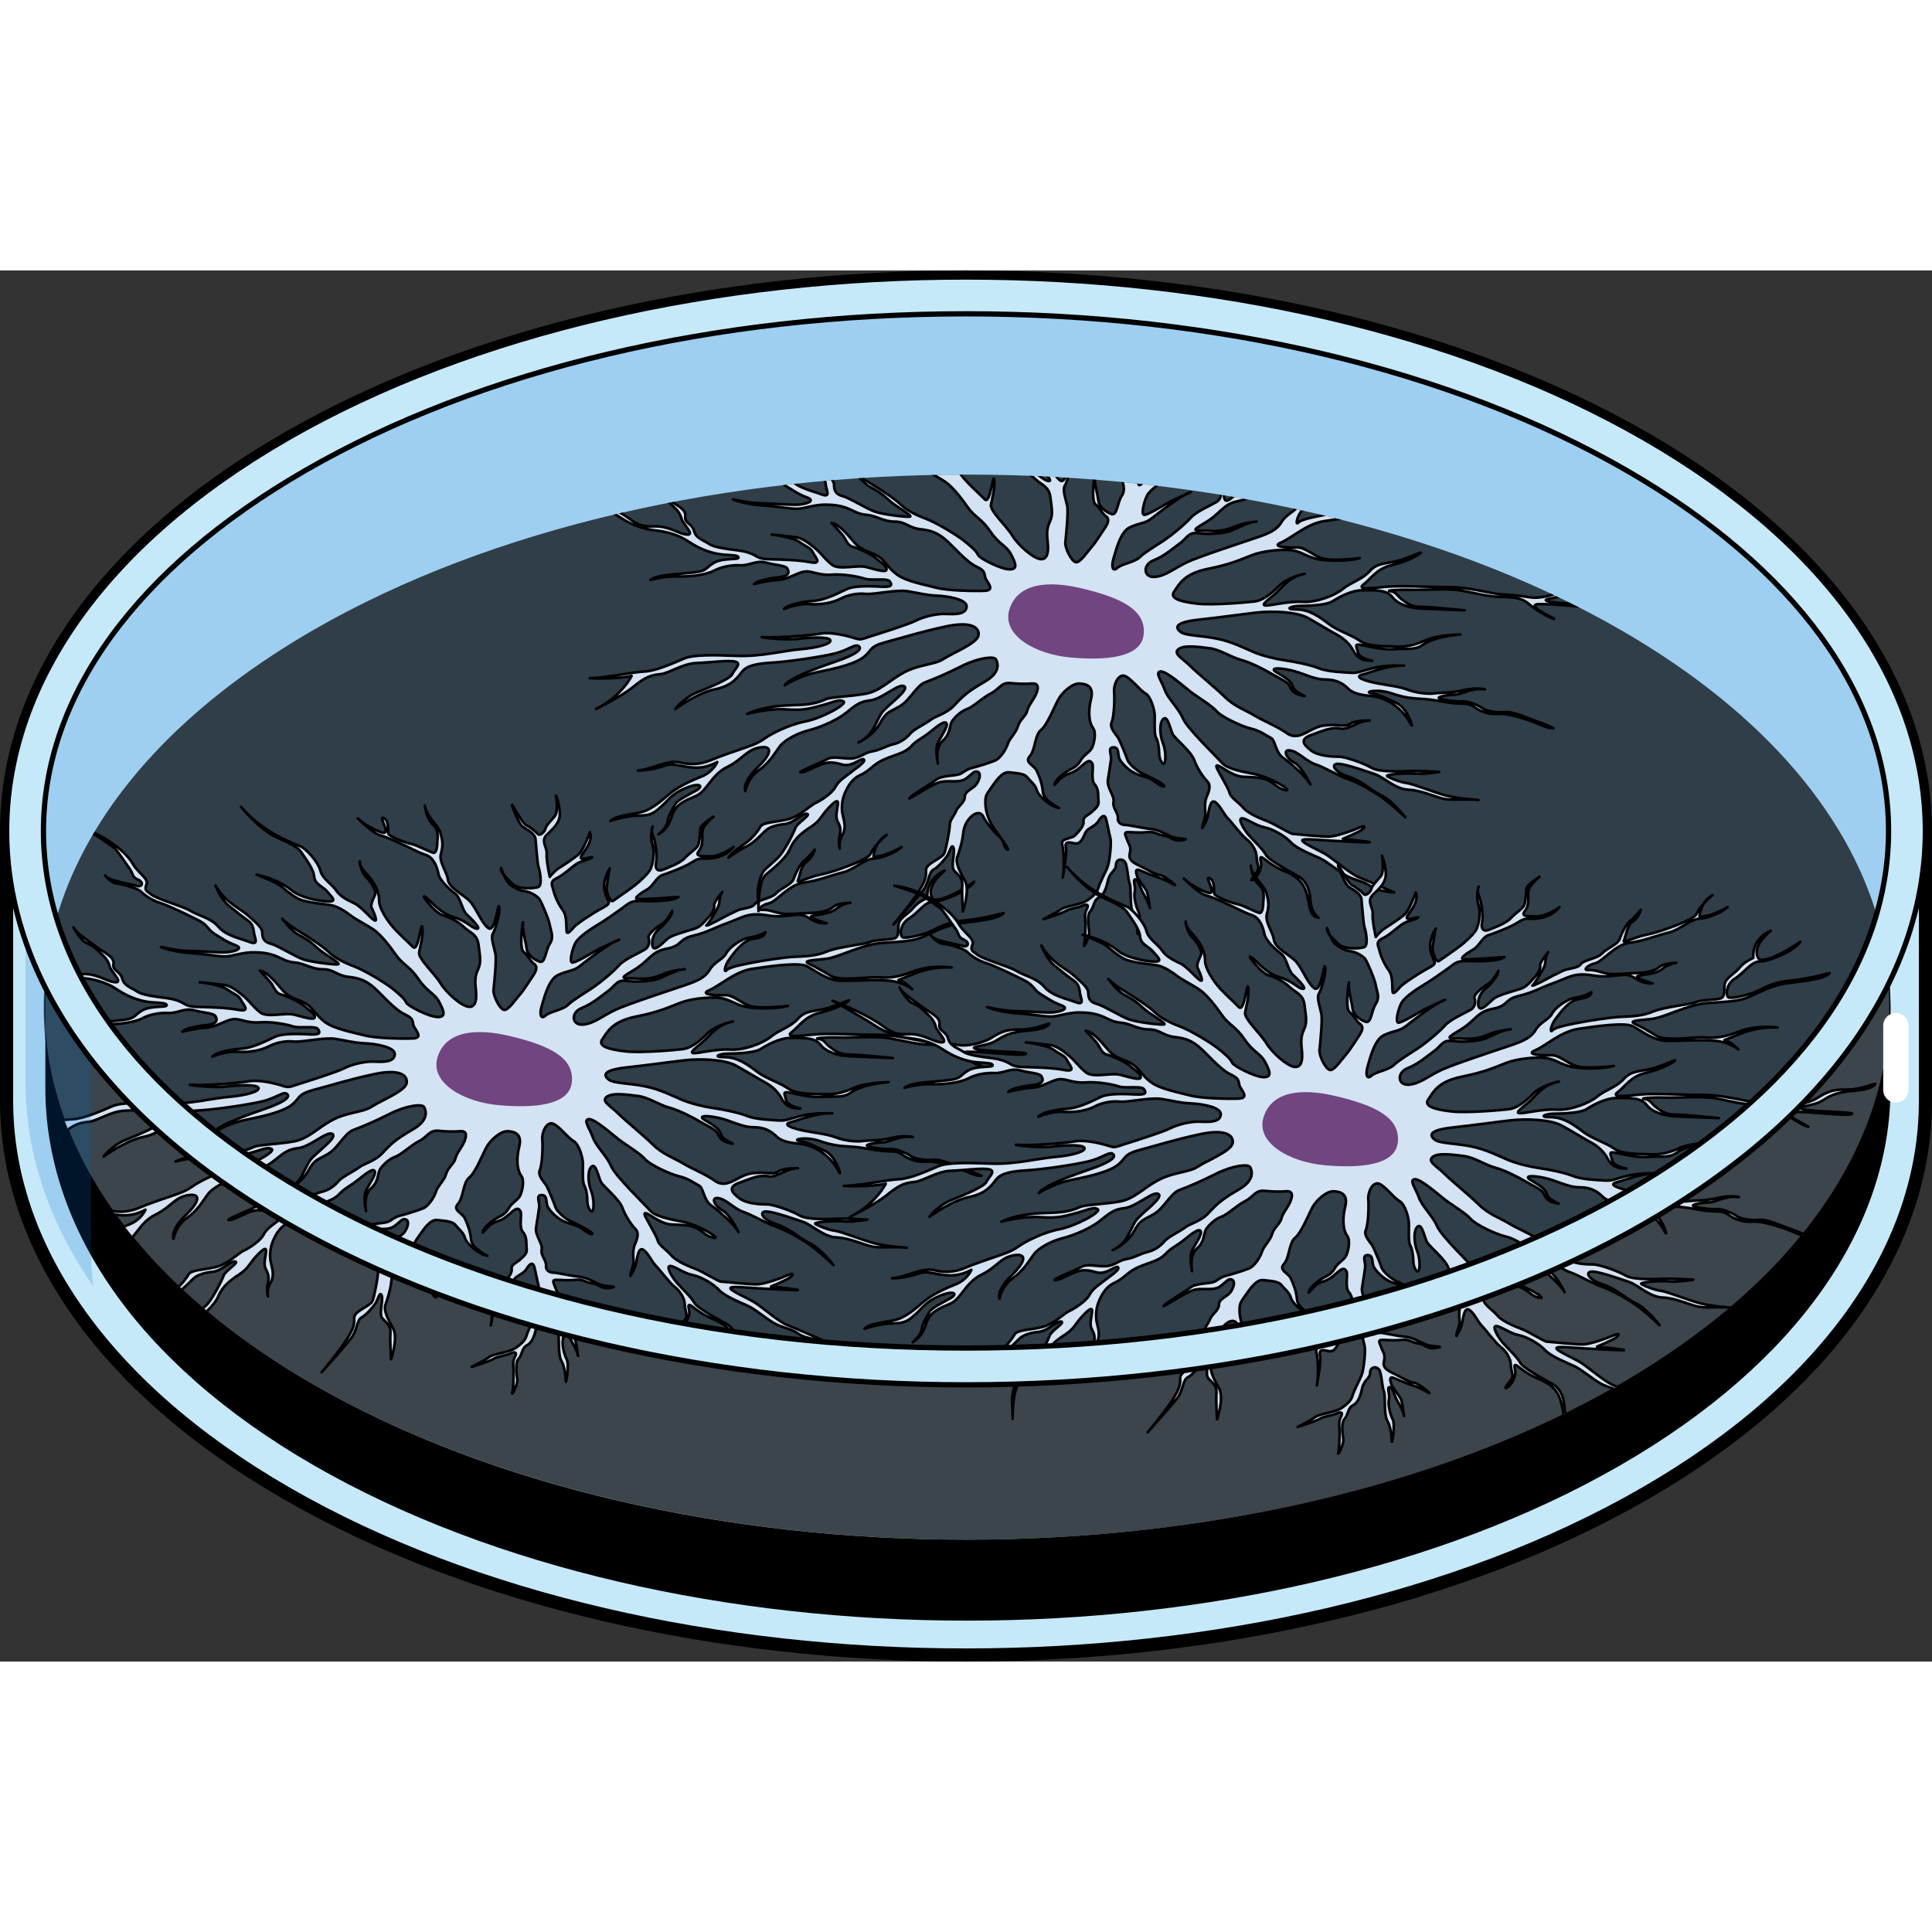
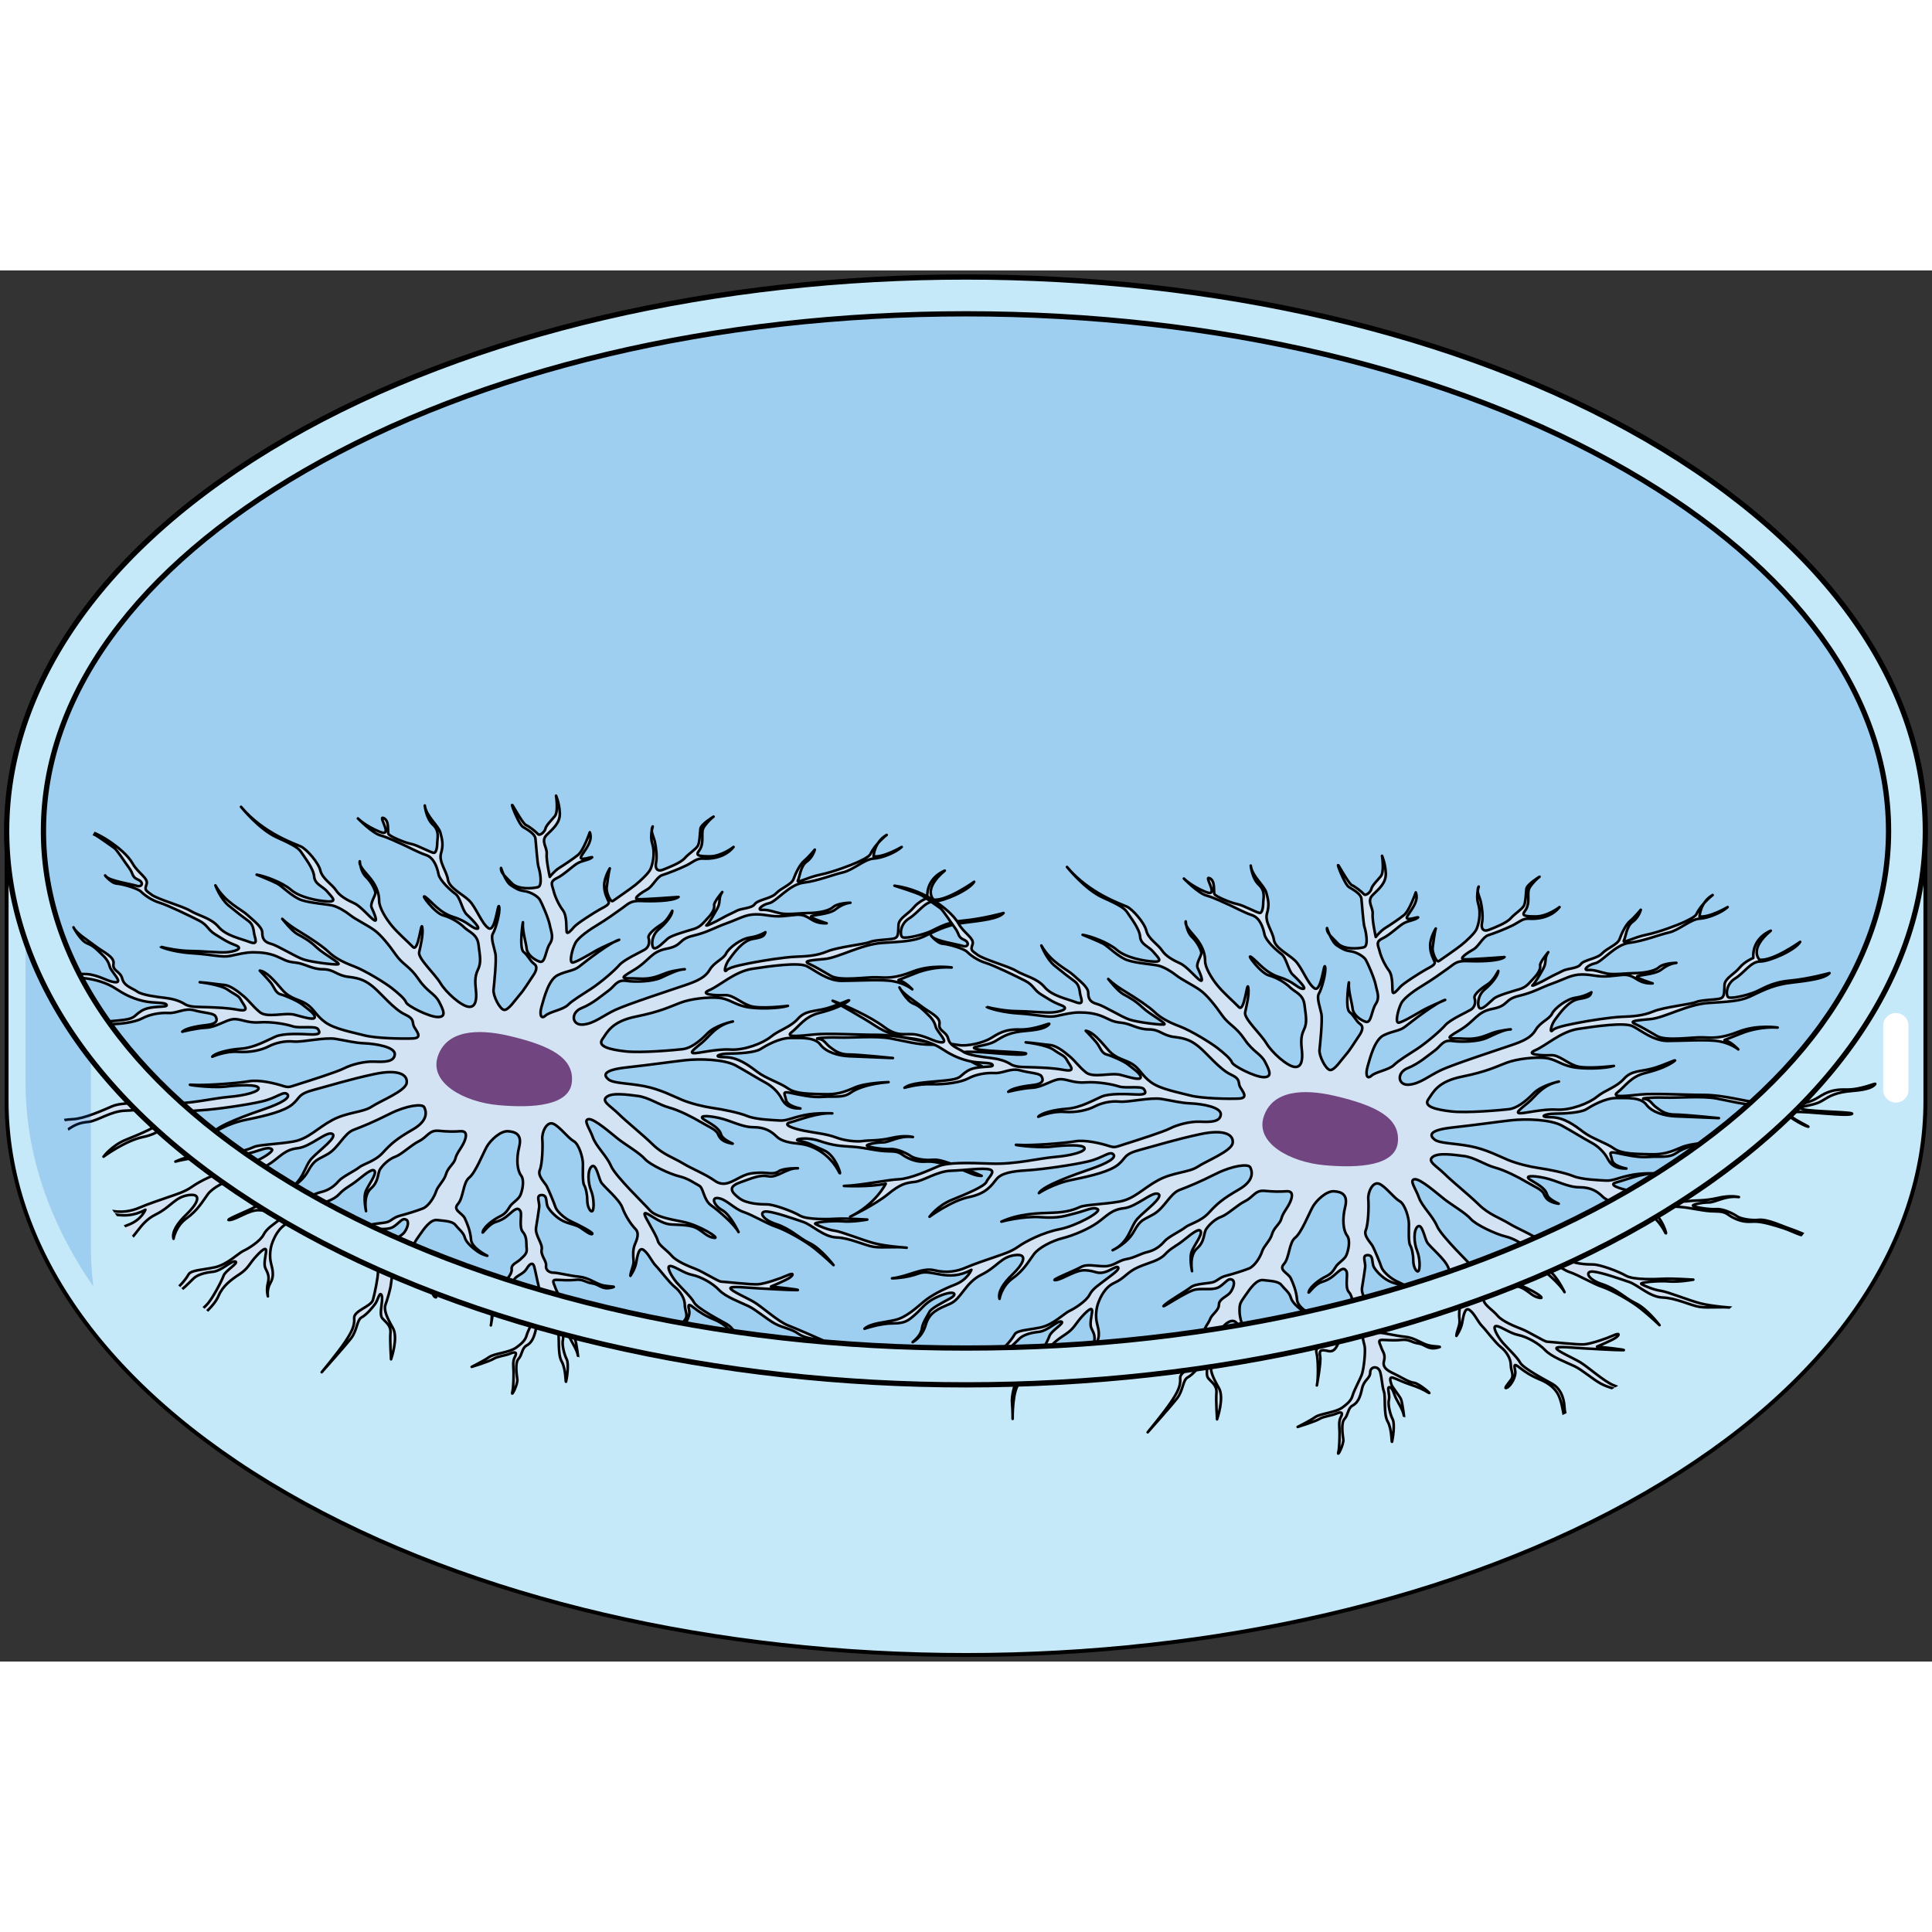
<svg xmlns="http://www.w3.org/2000/svg" xmlns:xlink="http://www.w3.org/1999/xlink" version="1.1" id="Layer_1" width="800px" height="800px" viewBox="0 0 367.522 264.631" enable-background="new 0 0 367.522 264.631" xml:space="preserve">
  <rect x="0" y="0" width="367.522" height="264.631" fill="#333333" stroke="none" />
  <g>
    <g>
      <g>
        <path fill="#C6E9FA" d="M364.387,91.462c7.896,31.848-9.238,65.43-51.408,89.78c-71.086,40.998-187.348,40.998-258.439,0     C11.256,156.248-5.652,121.528,3.813,88.939c-1.707,5.857-2.561,11.782-2.561,17.709V158c0,27.098,17.77,54.15,53.256,74.632     c71.092,41,187.354,41,258.439,0c35.504-20.481,53.32-47.534,53.32-74.584v-51.398     C366.268,101.574,365.641,96.496,364.387,91.462z" />
      </g>
-       <path fill="none" stroke="#000000" stroke-width="2.5" stroke-linecap="round" stroke-linejoin="round" stroke-miterlimit="10" d="    M354.536,69.274c-8.844-13.617-22.705-26.366-41.584-37.262c-71.088-41.016-187.348-41.016-258.439,0    C18.61,52.734,0.866,80.151,1.256,107.501V158c0,27.098,17.77,54.15,53.256,74.632c71.092,41,187.352,41,258.439,0    c35.504-20.481,53.32-47.534,53.32-74.584v-51.398C366.272,93.971,362.356,81.287,354.536,69.274z" />
      <path fill="#C6E9FA" stroke="#000000" stroke-width="0.75" stroke-linecap="round" stroke-linejoin="round" stroke-miterlimit="10" d="    M312.979,181.243c-71.086,40.998-187.348,40.998-258.439,0c-71.033-41.02-71.033-108.23,0-149.23    c71.092-41.016,187.354-41.016,258.439,0C384.014,73.012,384.014,140.223,312.979,181.243z" />
      <path opacity="0.2" fill="#006AD1" enable-background="new    " d="M183.76,204.991c-47.736,0-92.387-10.588-125.723-29.813    C25.94,156.643,8.262,132.292,8.266,106.615C8.268,80.94,25.944,56.6,58.04,38.075C91.374,18.842,136.024,8.25,183.76,8.25    c47.738,0,92.387,10.592,125.721,29.825c32.094,18.525,49.771,42.866,49.775,68.54c0.002,25.677-17.676,50.028-49.777,68.563    C276.147,194.403,231.499,204.991,183.76,204.991z" />
      <g id="changecolor_4_">
-         <path d="M357.612,125.553c7.602,30.623-8.973,62.914-49.521,86.328c-68.342,39.416-180.165,39.416-248.513,0     c-41.61-24.028-57.728-57.405-48.63-88.735c-1.641,5.629-2.322,11.324-2.322,17.02v15.369c0,26.052,16.92,52.061,51.037,71.751     c68.346,39.417,180.237,39.417,248.581,0c34.135-19.69,51.382-45.699,51.382-71.704v-15.416     C359.625,135.282,358.82,130.397,357.612,125.553z" />
-         <path opacity="0.7" d="M59.588,211.881c68.428,39.416,180.334,39.416,248.756,0c40.597-23.414,57.09-55.705,49.479-86.328     c-5.208-20.954-21.7-41.127-49.479-57.141c-34.215-19.72-79.304-29.578-124.391-29.576     c-45.078,0.002-90.155,9.861-124.365,29.576c-2.655,1.531-5.194,3.104-7.644,4.708c-22.188,14.531-35.925,31.936-41.184,50.027     C1.653,154.476,17.929,187.853,59.588,211.881z" />
-       </g>
+         </g>
      <g>
        <defs>
          <path id="SVGID_1_" d="M59.588,211.881c68.428,39.416,180.334,39.416,248.756,0c40.597-23.414,57.09-55.705,49.479-86.328      c-5.208-20.954-21.7-41.127-49.479-57.141c-34.215-19.72-79.304-29.578-124.391-29.576      c-45.078,0.002-90.155,9.861-124.365,29.576c-2.655,1.531-5.194,3.104-7.644,4.708c-22.188,14.531-35.925,31.936-41.184,50.027      C1.653,154.476,17.929,187.853,59.588,211.881z" />
        </defs>
        <clipPath id="SVGID_2_">
          <use xlink:href="#SVGID_1_" overflow="visible" />
        </clipPath>
        <g clip-path="url(#SVGID_2_)">
          <g>
            <path fill="#D3E3F4" stroke="#000000" stroke-width="0.5" stroke-linecap="round" stroke-linejoin="round" stroke-miterlimit="10" d="       M1.264,127.5c0,0,5.826,3.226,7.966,4.669c2.141,1.443,4.519,2.207,6.777,2.462c2.259,0.254,4.399,0.934,5.945,1.952       c1.545,1.02,3.091,1.867,5.231,2.377c2.14,0.509,4.28,0.17,4.518,0.766c0.238,0.593-2.973,0-4.756,1.103       s-0.951,1.528-4.519,1.866c-3.566,0.341-6.301,0.426-7.49,1.358c0,0,2.497-0.764,5.112-0.678       c2.616,0.084,5.59-0.34,7.016-1.104c1.427-0.764,3.329-1.103,4.994-1.019c1.664,0.086,3.092-1.02,4.874-0.509       c1.784,0.509,3.686,0.509,4.043,1.103c0.356,0.596,0.595,1.443-1.664,1.7c-2.26,0.254-4.044,0.677-4.639,1.271       c0,0,2.617-0.679,4.52-0.765c1.901-0.084,3.686-1.443,5.111-1.611c1.428-0.171,2.616,0.763,4.994,0.594       c2.379-0.169,5.112,0.34,6.421,0.765c1.309,0.423,4.28-0.17,4.756,0.509c0.475,0.679,0.475,1.104-1.427,1.02       c-1.902-0.086-5.112-0.257-6.658,0.424c-1.546,0.679-4.042,2.122-6.54,2.291c-2.496,0.17-4.993,0.849-5.469,1.527       c0,0,2.497-1.103,4.875-0.933c2.378,0.172,4.519-0.338,5.826-1.018s3.091-1.105,4.755-0.935       c1.665,0.171,5.826-0.848,7.967-0.51c2.14,0.339,3.567,0.765,5.589,0.849c2.021,0.085,5.825,0.68,5.706,2.123       c-0.118,1.443-2.021,1.443-3.924,1.359c-1.902-0.087-4.399,0.593-5.707,1.271c-1.307,0.679-6.658,2.377-8.56,2.972       c-1.902,0.595-1.902,0.764-3.211,0.341c-1.308-0.426-4.399-1.189-6.302-0.851c-1.901,0.341-8.323,0.851-10.7,0.681       c-2.378-0.171,3.329,0.678,6.183,0.339s6.064-0.426,6.302,0.254s-2.497,1.443-5.589,1.699       c-3.092,0.254-7.609,1.441-12.127,1.272c-4.519-0.17-8.323-0.254-10.106,0.51s-5.351,2.376-7.49,2.462       c-2.141,0.084-7.253,1.188-10.464,1.273c0,0,4.876,0.254,7.967-0.426c0,0-1.902,3.905-6.777,6.281c0,0,4.757-2.29,7.134-4.242       c2.378-1.953,3.447-2.208,5.113-2.377c1.664-0.17,4.279-2.038,6.896-2.123s6.064-0.595,7.371-0.256       c1.308,0.341-0.237,1.53-0.595,2.379c-0.355,0.848-3.804,2.291-6.539,3.395c-2.734,1.103-4.279,3.225-4.279,3.225       s4.161-3.054,7.49-3.732c3.328-0.682,4.28-2.208,5.23-3.396c0.952-1.188,2.973-1.528,5.826-1.698       c2.854-0.171,8.799-1.018,11.652-1.696c2.854-0.681,4.043-2.039,4.756-1.359c0.713,0.679-1.308,1.782-4.28,2.8       c-2.973,1.021-9.036,3.143-9.869,4.586c0,0,2.616-1.784,6.421-2.548s7.135-1.612,8.68-2.887c1.546-1.272,0.95-1.951,4.161-2.8       c3.21-0.849,6.659-1.953,11.414-2.972c4.757-1.02,6.421,0.17,6.184,1.698c-0.238,1.527-4.994,3.396-6.658,4.499       c-1.666,1.103-4.638,1.018-7.491,2.546c-2.854,1.527-4.518,3.565-7.372,4.075c-2.854,0.509-6.54,0.595-7.489,1.019       c-0.952,0.426-2.379,1.019-5.232,1.105c-2.853,0.084-6.42,0.169-9.749,1.696c0,0,4.043-1.104,7.49-0.85       c3.447,0.256,4.638-0.255,6.659-0.763c2.021-0.51,3.329-1.274,4.161-0.764c0.832,0.508-4.162,3.226-7.253,3.819       c-3.092,0.593-6.421,2.293-7.848,3.311c-1.426,1.018-2.973,1.443-4.399,1.951c-1.427,0.51-4.043,1.359-5.589,2.038       c-1.545,0.679-3.566,1.103-5.943,0.51c-2.379-0.595-4.994,1.188-8.085,1.528c0,0,2.614,0,5.112-0.934       c2.496-0.936,5.468,1.782,9.986-0.682c0,0-0.712,1.869-3.091,2.803c-2.378,0.936-4.519,2.038-5.945,3.227       s-3.328,2.97-5.35,3.479c-2.021,0.51-4.757,0.596-5.945,1.698c0,0,2.973-1.019,5.351-1.019s2.973-0.508,4.398-1.782       c1.428-1.273,1.903-2.377,4.638-3.481s3.448-0.339,1.903,0.511c-1.546,0.849-3.568,1.866-3.924,2.546       c-0.357,0.68-1.308,2.123-1.428,3.057c-0.119,0.933-0.594,1.696-1.783,2.717c0,0,1.783-0.85,2.497-3.311       c0.714-2.463,2.497-3.058,4.638-3.991c2.14-0.934,2.854-3.989,5.943-5.518c3.092-1.527,3.687-3.396,6.421-3.735       c2.735-0.339,1.309,1.951-0.476,3.651c-1.783,1.697-2.854,3.395-2.496,4.668c0,0,0.356-2.377,2.496-3.904       c2.14-1.528,3.092-3.311,4.043-4.584c0.95-1.274,3.447-2.548,5.469-3.056c2.021-0.51,4.875-1.698,6.659-2.972       c1.783-1.274,2.615-2.462,4.993-2.718c2.378-0.254,5.47-3.31,6.539-2.716c1.071,0.596-2.497,3.142-3.923,4.67       c-1.427,1.527-1.546,4.499-4.757,6.026c0,0,2.734-1.188,4.043-3.565c1.308-2.377,1.784-2.122,3.805-3.311       c2.021-1.188,3.091-3.906,4.875-4.583c1.782-0.681,3.686-1.443,6.896-3.057c3.211-1.613,6.183-1.953,6.539-1.274       c0.357,0.68,0.952,2.462-2.14,4.244c-3.092,1.783-4.161,2.717-5.707,4.417c-1.546,1.696-3.686,2.12-4.518,2.799       c-0.833,0.68-3.211,1.782-3.924,2.632s-1.783,1.697-3.21,2.037c-1.428,0.339-2.497,1.104-4.043,1.359       c-1.546,0.253-2.377,1.358-4.161,1.358c-1.783,0-3.329-0.51-4.52,0.169c-1.188,0.68-6.181,2.631-4.754,2.462       c1.426-0.169,3.685-1.954,5.587-1.867c1.903,0.085,2.14,0.679,3.448,0.424s2.615-1.443,2.854-0.934s-1.902,1.867-2.734,2.548       c-0.832,0.678-2.141,1.441-2.734,2.631c-0.595,1.189-2.854,2.631-3.806,3.056c-0.95,0.426-3.091,2.633-5.469,3.141       c-2.378,0.51-4.518,0.51-4.993,1.359c-0.477,0.849-1.546,2.207-2.734,3.056c-1.189,0.849-2.616,1.782-3.329,2.802       c0,0,2.14-1.529,3.447-2.122c1.308-0.595,2.854-2.292,3.566-2.972c0.714-0.68,2.022-1.104,3.687-1.274       c1.664-0.169,3.566-2.206,4.28-1.951s-1.902,1.698-2.259,2.716c-0.357,1.021-2.021,4.16-2.973,5.263       c-0.951,1.105-2.735,2.377-3.21,3.144c-0.476,0.762-1.071,2.969-0.952,4.328c0.119,1.358,0.119,3.056,0.119,3.056       s-0.118-5.687,1.427-6.961c1.546-1.274,3.806-3.057,4.638-5.009s2.378-3.057,4.042-4.159c1.665-1.103,1.783-1.953,3.211-3.481       c1.426-1.527,1.901-1.612,1.783-0.679c-0.119,0.933-0.476,2.294-0.119,3.058c0.357,0.764,0.832,1.441,0.476,2.8       s0,2.547,0,2.547s-0.238-1.357,0.475-2.547c0.714-1.189,0.478-2.376,0.119-3.735c-0.355-1.358-0.119-2.971,0.238-3.904       c0.356-0.934,1.189-2.972,3.092-3.82c1.901-0.849,2.378-2.038,4.518-2.972c2.141-0.933,3.925-1.188,5.112-2.461       c1.189-1.274,2.022-1.443,3.686-2.803c1.665-1.358,2.854-2.206,3.092-1.527c0.238,0.679-1.069,2.377-1.664,3.65       c-0.595,1.272,0,3.904,0,3.904s-0.595-2.971,0.951-4.329c1.545-1.356,1.188-2.887,1.783-3.735       c0.595-0.85,1.664-1.867,2.854-2.293c1.188-0.423,2.974-2.204,4.519-2.969c1.545-0.764,1.902-2.122,3.686-1.953       c1.783,0.17,2.854,0.17,4.162,0.084c1.307-0.084,1.188,0.934,0.714,2.038c-0.478,1.104-1.428,2.123-1.666,3.142       c-0.238,1.018-1.427,1.696-1.783,2.971c-0.356,1.272-1.545,2.207-1.902,3.311c-0.356,1.103-1.427,2.802-2.497,3.225       c-1.069,0.426-2.972,1.02-4.28,1.358c-1.308,0.34-1.546,0.85-2.377,1.19c-0.833,0.338-3.449,0.254-4.399,1.018       c-0.951,0.764-4.281,2.633-5.112,3.481c-0.833,0.849,4.398-2.802,6.063-3.056c1.665-0.257,3.448,0.254,4.638-0.596       c1.188-0.848,1.545-1.612,2.259-1.273c0.714,0.341,0.238,1.697-0.356,2.462c-0.596,0.764-2.141,1.188-2.141,2.293       c0,1.104-1.309,1.782-1.664,2.716c-0.356,0.934-1.189,1.698-1.189,2.631c0,0.935-0.595,3.906-0.951,5.179       c-0.356,1.274-3.685,2.038-3.566,3.481s-0.476,2.631-1.784,4.584c-1.307,1.953-4.398,5.687-4.398,5.687s4.398-4.923,5.587-6.45       c1.19-1.528,1.071-3.479,2.021-3.989c0.952-0.511,2.141-1.954,2.617-2.634c0.475-0.679,0.832-2.461,1.188-1.527       c0.356,0.933-0.595,3.48,0.119,4.33c0.712,0.849,1.664,1.358,1.545,2.802s0.119,5.007,0.119,5.007s1.428-4.073,0.356-5.942       c-1.069-1.866-1.783-3.395-1.427-4.412c0.357-1.021,0.951-2.887,1.07-4.076c0.119-1.188,0.356-2.208,1.189-3.226       c0.831-1.02,2.14-1.612,2.733-0.339c0.596,1.272,2.141,2.97,3.092,3.82c0.951,0.849,0.714,2.036,1.427,2.375       c0.713,0.341-1.664-2.801-2.615-4.159c-0.952-1.356-1.546-3.31-1.546-4.669c0-1.358,0.119-1.527,1.07-2.887       c0.95-1.358,2.141-3.14,3.448-2.971c1.308,0.171,2.854,0.171,3.447,0.936c0.595,0.762,1.546,1.443,1.784,2.377       c0.237,0.933,1.427,1.951,2.377,2.63c0.951,0.68,1.903,0.849,1.903,0.849s-2.973-1.443-3.092-3.056       c-0.119-1.613-0.714-3.057-1.188-4.074c-0.477-1.021-2.378-1.528-1.309-2.717c1.07-1.188,0.951-4.075,2.141-5.009       c1.189-0.935,2.616-4.583,3.329-5.857c0.714-1.273,2.615-3.056,4.042-2.972c1.427,0.086,2.735,0.596,2.141,2.972       c-0.596,2.377-0.357,4.5,0.356,5.434c0.714,0.933,0.238,2.886-0.119,3.734c-0.356,0.849-1.545,1.443-2.021,2.208       c-0.477,0.764-0.833,1.357-1.902,1.866c-1.07,0.511-2.854,1.784-3.21,2.802c-0.357,1.019,0.832-1.273,2.496-1.781       c1.664-0.51,2.259-1.274,3.092-1.953c0.832-0.681,1.188-0.681,1.545-0.086c0.357,0.596-0.356,3.057,0.476,3.99       s0.596,2.207,0.713,3.141c0.119,0.936-0.475,1.358-1.188,2.038c-0.713,0.68-1.783,0.933-1.665,1.868       c0.12,0.934-1.069,2.121-1.663,2.716c-0.595,0.595-2.735,0.425-2.378,1.699c0.356,1.272,0.356,4.923,0.119,6.112       c-0.239,1.188,0.831-4.161,0.594-5.35c-0.238-1.188,0.119-1.357,1.546-1.019c1.427,0.338,1.782-1.443,2.259-2.208       c0.476-0.764,1.783-1.018,2.377-2.037c0.596-1.019,1.189-1.272,1.428-0.424s0.595,2.803,0.832,3.65       c0.238,0.849-0.119,4.585-0.594,5.687c-0.477,1.104-1.428,2.888-1.666,3.736c-0.236,0.849-0.713,1.443-2.021,2.377       c-1.307,0.935-4.16,1.104-5.112,1.781c-0.95,0.68-3.328,1.869-3.328,1.869s3.328-1.019,4.161-1.528       c0.832-0.508,2.259-0.595,3.21-1.018c0.951-0.426,1.309-0.17,0.833,0.677c-0.476,0.851-0.237,2.038-0.237,2.887       c0,0.851-0.001,2.802-0.238,3.822c-0.238,1.018,1.07-1.53,0.95-2.461c-0.118-0.936-0.475-3.143,0.238-3.907       c0.714-0.763,0.595-2.038,1.545-2.546c0.952-0.51,1.428-1.53,1.784-3.226c0.356-1.699,1.546-1.869,1.546-3.056       c0-1.19,1.546-1.359,1.902-0.087c0.357,1.273,0.357,2.717,0.713,3.735c0.357,1.02-0.118,4.245,0.714,5.688       s0.713,4.244,0.832,3.82c0.119-0.423,0.595-3.31,0.119-4.246c-0.476-0.933-0.951-2.8-0.713-3.734       c0.237-0.934-0.476-2.462,0.119-2.377c0.594,0.085,0.832,1.273,1.188,2.038c0.356,0.764,1.426,2.377,1.546,3.395       c0.119,1.018-0.239-2.546-0.595-3.226c-0.356-0.679-1.665-2.292-1.784-2.715c-0.118-0.426-0.594-1.615,0.357-1.274       c0.952,0.339,1.902,0.849,3.21,1.274c1.309,0.423,2.496,0.933,3.448,1.528c0.95,0.592-1.784-1.785-2.735-1.869       c-0.951-0.085-2.496-1.104-3.566-1.614c-1.069-0.508-2.496-1.104-2.141-2.46c0.357-1.358-0.237-1.784-0.476-2.548       c-0.237-0.764-0.831-1.528,0.12-1.528c0.95,0,2.14,0.171,3.686,0c1.546-0.169,1.901,0.51,3.209,0.68       c1.309,0.169,1.785,1.188,3.449,0.849s-0.239-0.17-1.546-0.509c-1.308-0.34-2.616-1.443-4.399-1.614       c-1.783-0.169-4.043-0.764-4.875-0.764s-1.545-0.509-1.427-1.356c0.119-0.851-1.069-1.953-0.832-3.057       c0.237-1.104-1.309-2.717-1.07-4.16s0.476-2.972,0.594-3.905c0.12-0.933-0.712-2.292,0.477-2.292s0.714,1.443,1.188,2.292       c0.477,0.85,1.665,2.038,2.854,2.633c1.188,0.594,2.496,0.68,3.447,1.356c0.951,0.68,1.903,1.359,2.14,1.104       c0.238-0.255-2.733-1.781-4.042-2.376c-1.308-0.595-2.734-1.954-2.973-2.718c-0.237-0.764-1.308-3.312-1.664-3.988       c-0.356-0.681-1.783-1.954-1.308-3.058c0.475-1.104,0.594-4.499,0.475-5.857c-0.118-1.358,0.833-3.395,2.022-2.972       c1.188,0.426,2.854,2.718,3.923,3.311c1.07,0.595,1.783,3.228,1.783,4.33c0,1.104-0.118,3.479,0.238,4.076       c0.356,0.593,0.595,1.866,0.595,2.971c0,1.104,0.595,2.206,0.95,1.951c0.358-0.256,0.358-2.461-0.236-3.904       c-0.596-1.443-0.715-3.906,0.117-4.584c0.833-0.679,1.309,2.122,1.784,2.972c0.476,0.849,3.448,3.226,4.042,4.838       c0.595,1.612,1.665,3.226,2.497,4.074c0.833,0.849,0.238,2.123-0.119,2.973c-0.355,0.849-0.355,2.037-0.237,2.971       c0.119,0.935-0.595,2.122-0.595,2.971c0,0,0.832-1.188,1.07-2.377s0.476-3.226,1.428-2.546c0.95,0.68,1.545,2.207,2.378,3.057       c0.832,0.849,2.496,3.14,3.566,3.988c1.069,0.85,1.901,2.208,1.901,3.397c0,1.187,0.714,1.951,0,2.887       c-0.713,0.934-1.426,1.781-0.713,1.441c0.713-0.339,1.783-2.123,1.546-3.226s-0.237-1.443,0.833-0.595       c1.069,0.849,2.259,1.612,3.923,2.292c1.664,0.679,2.854,1.697,3.448,2.887s0.832,2.802,1.069,3.989       c0.238,1.189,0.952,1.784,1.665,1.869c0,0-1.427-1.019-1.546-3.396c-0.119-2.377-1.069-3.82-2.259-4.5       c-1.188-0.68-5.588-2.972-6.183-4.074c-0.595-1.104-2.377-2.717-3.329-3.82c-0.95-1.104-2.141-3.225-1.189-3.14       c0.952,0.084,2.497,1.358,4.161,1.696c1.665,0.339,3.924,1.613,5.113,2.887c1.189,1.272,4.162,2.377,5.588,3.056       c1.428,0.681,3.448,2.463,4.995,3.311c1.545,0.849,3.091,0.936,4.517,1.953c1.428,1.019,4.519,1.188,4.519,1.188       s-4.756-2.121-6.54-2.801c-1.783-0.679-4.993-3.565-6.42-4.414c-1.427-0.85-4.398-2.123-4.519-2.633       c-0.118-0.51,3.448-0.085,5.232,0c1.783,0.084,5.706,0.34,7.372,0.34c1.664,0-4.875-0.679-4.875-0.679s2.854-1.189,3.566-1.698       c0.714-0.51,0.833-1.018-0.476-0.425c-1.308,0.595-4.281,1.613-5.588,1.697c-1.309,0.087-6.539-0.508-7.015-0.508       c-0.477,0-3.449-1.869-4.757-2.377c-1.308-0.51-3.686-1.443-4.636-2.548c-0.951-1.103-2.379-1.953-2.617-2.8       c-0.237-0.851-1.069-2.209-1.664-3.313c-0.595-1.103-1.428-2.377-0.357-1.867c1.07,0.509,2.734,1.953,4.639,2.037       c1.902,0.087,3.686,0.087,4.874,0.764c1.188,0.68,1.901,1.613,3.21,1.784c1.309,0.169-2.854-2.461-5.944-3.056       c-3.091-0.596-5.351-1.105-6.302-2.208c-0.951-1.104-6.54-6.452-7.372-8.403c-0.831-1.954-2.854-3.736-3.448-5.433       c-0.594-1.7-1.902-3.313-0.832-3.481c1.071-0.17,4.399,2.801,5.707,3.819c1.309,1.02,4.043,2.633,4.994,3.735       c0.951,1.104,4.756,2.887,6.539,3.311c1.783,0.425,2.973,1.358,3.805,1.783c0.832,0.424,0.832,2.716,2.259,3.733       c1.427,1.021,4.399,3.567,5.231,5.095c0,0-1.546-3.311-3.092-4.159c-1.545-0.849-2.258-2.548-0.713-2.292       c1.546,0.254,2.973,2.036,4.757,2.631c1.783,0.595,4.398,2.207,6.182,2.803c1.784,0.592,5.47,2.63,7.372,4.158       c1.903,1.527,3.566,3.143,3.566,3.143s-2.377-3.143-4.518-4.161c-2.141-1.018-3.566-2.717-6.421-3.649       c-2.854-0.934-3.328-2.547-1.664-2.377c1.664,0.169,4.994,1.357,6.777,1.953c1.783,0.595,3.924,2.885,6.421,2.972       c2.496,0.084,5.35,1.525,7.015,1.781c1.665,0.254,4.161-0.085,6.302,0.17c0,0-3.924-0.255-6.183-0.85       c-2.259-0.594-6.184-2.207-7.491-2.376c-1.308-0.172-3.091-0.934-3.686-1.273c-0.595-0.339,3.33-0.681,5.231-0.511       c1.902,0.172,4.638-0.339,4.638-0.339s-4.043-0.254-5.59-0.17c-1.545,0.086-5.825,0.255-7.252-0.595       c-1.427-0.849-4.994-2.122-6.183-2.122c-1.189,0-3.924-0.084-5.351-1.188c-1.427-1.104-2.258-2.122,0.119-2.972       c2.378-0.848,3.805-1.527,5.469-1.188c1.665,0.341,3.449-1.612,5.59-1.528c0,0-2.736-0.084-3.688,0.595       s-2.259,0.169-3.685,0.254c-1.428,0.085-2.022,0.085-3.567,0.849c-1.545,0.765-3.092,1.953-4.875,0.68       c-1.783-1.272-4.399-2.292-6.063-3.311c-1.665-1.018-3.806-1.697-5.708-3.564c-1.902-1.868-4.994-4.329-6.539-5.857       s-3.329-2.376-2.258-3.228c1.069-0.849,3.923-0.423,5.943-0.169c2.021,0.256,4.043,1.697,5.945,2.207s4.519,1.869,5.945,2.718       c1.426,0.848,2.972,1.441,3.329,2.291c0.356,0.85,0.832,1.443,2.377,1.782c1.546,0.34-1.426-0.425-1.782-1.696       c-0.357-1.274-2.021-2.039-3.21-2.803c-1.189-0.764,0.355-0.849,2.733-0.339c2.379,0.508,4.399,1.782,6.659,1.782       c2.259,0,3.447,0.85,4.398,1.782c0.951,0.935,2.616,1.189,4.28,1.358c1.665,0.171,3.092,0.765,4.519,1.782       c1.427,1.021,2.498,2.464,3.091,3.65c0.595,1.189-0.475-3.141-2.853-4.158c-2.379-1.02-2.973-1.528-4.638-1.784       c-1.664-0.254,1.07-0.934,3.805,0c2.734,0.936,4.043,0.936,6.42,1.104c2.379,0.17,4.518,0.849,6.778,0.849       c2.26,0,2.14,0.595,3.566,1.274c1.426,0.679,2.378,0.764,3.806,0.679c1.426-0.086,3.923,0.68,5.707,1.272       c1.783,0.595,3.21,1.528,4.519,1.443c0,0-2.022-0.934-3.33-1.358c-1.308-0.424-4.28-1.867-5.945-1.697       c-1.664,0.171-3.567-0.254-4.161-0.68c-0.595-0.424-2.497-1.443-3.924-1.359c-1.428,0.087-3.923-0.338-4.398-0.592       c-0.477-0.255,1.663-0.68,2.971-0.68c1.31,0,3.092-1.358,5.708-1.02c0,0-1.546-0.424-4.042,0.171       c-2.496,0.593-4.399,0.424-5.47,0.593c-1.07,0.171-3.329,0.002-5.112-0.677c-1.784-0.681-3.924-0.85-6.064-1.274       c-2.14-0.426-4.279-1.189-2.615-1.612c1.664-0.426,5.112-1.869,7.966-1.699c0,0-2.972-0.17-5.351,0.34       c-2.378,0.51-3.328,1.103-4.637,1.018c-1.309-0.084-4.518-0.169-6.182-0.848c-1.666-0.68-4.758-1.274-6.541-1.529       c-1.783-0.253-4.16-0.848-5.825-1.527c-1.665-0.679-4.161-2.038-7.252-2.63c-3.092-0.595-5.826-0.511-6.778-1.274       c-0.951-0.764-1.188-1.782,3.447-2.292c4.638-0.51,8.085-1.019,11.058-1.359c2.974-0.339,7.61-0.169,9.751,1.021       c2.141,1.187,4.161,2.462,5.588,3.225c1.426,0.765,2.377,1.867,2.854,2.632c0.476,0.764,0.951,2.376,3.804,2.292       c0,0-2.497-0.424-2.733-1.613c-0.238-1.187-0.832-1.697,0.832-1.358c1.664,0.341,4.042,0.934,6.183,0.764       c2.14-0.169,3.805,0.256,5.231-0.764c1.427-1.019,4.042-1.782,7.253-2.036c0,0-4.28,0.084-6.421,1.018       c-2.14,0.934-3.447,1.359-5.944,1.274c-2.497-0.084-5.232,0-6.778-1.104c-1.545-1.104-4.16-1.866-5.825-3.142       c-1.665-1.271-3.686-2.8-6.183-2.8s-1.07-0.679,0.714-0.679c1.783,0,4.993-0.169,6.063-0.85       c1.07-0.679,3.566-2.124,5.707-2.124s4.637-0.169,5.707,1.274s3.447,2.123,5.469,2.207s8.323,0.341,8.323,0.341       s-6.539-0.68-8.442-0.68c-1.902,0-2.854-0.935-3.566-1.443s-1.069-1.442-2.14-1.528c-1.069-0.084,1.188-0.338,3.804-0.253       c2.617,0.082,7.134-0.342,9.869,0.169c2.734,0.508,5.113,1.188,7.61,1.188c2.496,0,3.923,0.339,4.992,1.273       c1.071,0.934,3.568,2.548,4.758,2.887c1.188,0.339-5.946-2.717-2.735-2.802c3.21-0.085,9.749,0.849,11.058,0.426       c1.308-0.426-7.372-0.426-9.274-0.935s1.902-0.509,3.566-1.529c1.665-1.019,2.735-1.697,5.945-1.952       c3.211-0.254,3.924-0.848,4.28-1.272s-2.615,1.104-5.588,1.019s-4.161,0.849-5.589,1.698c-1.427,0.849-4.398,1.528-5.943,1.274       c-1.547-0.257-3.924-0.51-5.708-0.595c-1.783-0.086-5.945-1.358-9.75-1.358s-9.393-0.339-12.009-0.085       c-2.615,0.253-5.826,0.677-4.399-0.426s2.497-2.971,5.232-3.65c2.733-0.68,4.398-1.442,5.469-2.207       c1.069-0.763-1.902,0.765-4.161,1.357c-2.26,0.595-3.924,0.341-5.35,1.954c-1.428,1.612-3.568,2.122-5.113,3.396       c-1.546,1.272-5.112,2.632-7.729,2.461c-2.615-0.17-6.182,0.766-7.014,0.681c-0.833-0.084,0.237-0.851,1.664-2.037       c1.428-1.19,2.615-3.311,5.826-3.99c0,0-3.33,0.68-4.876,2.292c-1.545,1.613-3.209,2.801-4.636,2.971       c-1.427,0.171-7.966,0.763-10.938,0.424c-2.973-0.34-5.352-0.935-4.399-2.291c0.95-1.359,1.783-3.396,6.42-4.331       c4.638-0.934,6.421-1.866,8.441-2.631c2.022-0.764,5.231-1.104,7.253-0.934c2.021,0.17,2.854,1.189,5.112,1.698       c2.26,0.508,6.54,0.338,8.085-0.171c0,0-5.35,0.679-7.252,0s-3.209-2.122-4.756-2.037c-1.546,0.084-4.993-0.085-2.972-0.934       c2.021-0.849,4.873-3.566,8.203-4.074c3.33-0.51,8.798-1.274,10.344-0.51s3.924,2.802,6.658,2.802       c2.735,0,7.61-0.34,9.869,0.084c2.259,0.425,3.567,1.528,3.567,1.528s-1.309-1.443-2.617-1.783c0,0,2.141-0.849,3.449-1.357       c1.308-0.51,3.805-1.188,6.658-1.02c0,0-3.923-0.593-7.372,0.764c-3.448,1.359-4.993,1.19-6.896,1.105       c-1.901-0.086-6.896,0.763-8.68-0.256c-1.783-1.018-2.853-1.698-4.16-2.292c-1.308-0.594,0.355-0.68,2.973-0.934       c2.614-0.255,7.014-2.801,10.938-3.056c3.923-0.255,5.944-0.339,7.847-1.188c1.902-0.85,4.161-2.206,7.609-2.631       c3.449-0.425,6.658-0.764,7.609-1.868c0,0-3.924,1.104-7.609,1.442c-3.686,0.34-5.231,1.699-6.896,2.293       c-1.665,0.594-4.281,1.188-4.757,0.849c-0.476-0.34-0.476-2.462,1.309-3.565c1.783-1.104,2.972-3.227,4.756-3.227       c1.783,0,6.658-2.122,7.61-3.735c0,0-5.232,3.735-7.729,3.395c0,0-2.14-1.951,2.14-5.517c0,0-3.565,1.273-3.328,5.179       c0,0-1.666,0.678-2.617,1.867c-0.95,1.188-2.734,1.953-2.854,3.227c-0.118,1.272,0.119,2.376-0.832,2.631       c-0.95,0.254-3.685,0.254-4.637,0.679c-0.951,0.424-6.064,0.934-8.085,1.782s-3.924,0.935-6.064,1.019       c-2.14,0.085-6.301,0.764-7.608,1.019c-1.309,0.254-4.875,0.849-5.47,1.527c-0.595,0.68-0.356-0.934,0.476-2.038       c0.832-1.103,2.497-3.564,4.519-3.905c2.021-0.339,2.14-0.594,2.378-1.274c0,0-1.188,0.765-2.973,1.02       c-1.783,0.254-4.043,2.036-4.518,3.056c-0.477,1.018-2.26,1.613-3.091,3.056c-0.833,1.443-2.26,2.122-4.758,2.971       c-2.495,0.85-10.819,3.566-13.197,4.669c-2.377,1.104-4.041,2.632-6.183,2.801c-2.14,0.171-2.378-2.291-0.238-3.141       c2.141-0.85,3.925-2.462,5.113-3.311c1.189-0.849,1.546-2.123,3.33-1.867c1.782,0.255,4.993,0.17,6.657-0.594       c1.665-0.765,3.329-1.614,4.518-1.614c0,0-2.021,0.169-3.446,0.679c-1.428,0.509-2.735,1.272-5.351,1.104       c-2.616-0.169-4.28,0.339-1.07-1.527c3.21-1.868,3.329-3.567,6.421-4.16c3.091-0.595,2.14-1.784,4.993-2.462       c2.853-0.68,4.042-1.528,6.42-2.377s3.566-1.697,5.589-1.697c2.021,0,2.854,0.509,5.112,0.338c2.259-0.169,3.091-0.508,4.28,0       c1.188,0.51,1.783,1.443,4.042,1.359c0,0-2.973-0.933-2.973-1.273s3.33-0.34,4.638-1.357c1.308-1.021,2.26-1.19,2.854-1.274       c0,0-2.379,0-3.329,0.849c-0.951,0.849-3.33,1.104-4.637,1.104c-1.308,0-3.924,0.339-5.231,0.085       c-1.309-0.256-2.379-0.764-3.567-0.68c-1.188,0.086-0.001-1.019,1.308-1.273c1.308-0.254,3.806-3.565,6.54-3.904       c2.733-0.34,5.589-1.529,7.49-1.953c1.902-0.424,4.161-2.546,5.826-2.631c1.665-0.085,4.28-1.188,5.351-2.208       c0,0-3.449,2.038-5.351,1.783c0,0,0.119-2.717,2.497-4.075c0,0-2.178,1.69-3.092,3.65c-0.237,0.509-1.665,1.188-2.616,1.613       c-0.95,0.423-4.399,1.782-6.896,2.291c-2.497,0.51-4.638,1.783-4.279,1.104c0.355-0.679,0.474-2.717,1.663-3.565       c1.19-0.85,1.546-2.292,1.546-2.292s-1.188,1.443-2.021,2.122c-0.832,0.68-1.665,2.462-2.021,3.481       c-0.357,1.019-2.378,1.699-3.33,2.717c-0.95,1.019-3.447,1.188-4.042,2.037c-0.595,0.849-2.497,0.764-3.447,1.274       c-0.952,0.51-1.665,0.764-2.854,1.443c-1.189,0.679-3.329,1.697-2.854,1.273c0.477-0.424,1.309-1.868,2.021-3.142       c0.714-1.272,0.119-1.952,0.95-3.141c0,0-1.663,1.953-1.545,2.547c0.119,0.594-0.356,1.529-1.189,2.377       c-0.832,0.849-1.308,1.698-2.733,2.121c-1.428,0.425-4.161,1.189-4.875,1.784c-0.714,0.594-2.021,2.038-2.616,1.867       c-0.595-0.169-0.595-2.376,0.832-3.564c1.427-1.189,2.616-2.717,2.616-3.566c0,0-0.951,1.867-1.902,2.461       c-0.951,0.595-2.854,1.954-2.616,2.717c0.238,0.764,0.119,1.698-0.713,2.207c-0.832,0.509-3.924,1.868-4.875,2.972       c-0.951,1.104-3.567,3.312-5.232,4.414c-1.664,1.104-3.565,2.208-4.517,3.143c-0.951,0.933-3.448,1.271-4.28,2.036       c-0.833,0.764-1.19-0.17-0.714-1.782c0.476-1.613,1.308-5.095,3.091-5.942c1.784-0.849,2.973-0.765,4.043-1.613       s5.945-4.669,7.609-5.094c0,0-3.211,1.358-4.518,2.122c-1.309,0.765-3.449,2.038-4.281,2.208       c-0.832,0.169-0.117-2.632,0.477-3.735c0.594-1.104,2.854-2.631,4.28-3.48c1.427-0.85,3.209-2.122,4.518-3.057       c1.309-0.934,1.664-1.528,3.687-1.443c2.021,0.085,6.063,0.085,7.134-0.764c0,0-6.658,0.509-7.729,0.424       c-1.069-0.084,0.713-1.274,1.783-1.868c1.07-0.594,1.784-2.376,2.854-2.716c1.07-0.34,3.313-1.206,4.637-1.868       c1.189-0.594,1.902-1.358,3.091-1.273c1.19,0.085,4.043,0,5.826-2.208c0,0-2.258,1.783-4.517,1.783       c-2.26,0-2.735-0.169-2.022-1.104c0.713-0.935,0.595-2.123,0.595-3.056c0-0.934,0.118-1.273,0.832-2.123       c0.714-0.849,1.309-1.273,1.309-1.273s-2.378,1.443-2.497,2.292c-0.119,0.85-0.119,2.547-0.476,3.226       c-0.357,0.68-1.665,1.444-2.498,2.377c-0.832,0.935-3.091,1.783-4.16,2.208c-1.07,0.424-1.546-0.255-1.308-1.358       c0.237-1.104-0.001-2.972-0.238-3.991c-0.238-1.019-0.833-1.953-0.476-2.716c0.356-0.764-0.595,1.189,0,3.141       c0.595,1.953,0,4.075-0.357,4.839c-0.356,0.764-1.901,2.207-2.854,2.971c-0.951,0.764-3.805,2.717-4.279,3.056       c-0.476,0.34-1.308-1.698-1.188-2.547c0.117-0.849,0.355-2.886,0.594-3.65c0,0-1.07,1.698-1.07,3.226       c0,1.528,0.595,2.462,0.832,3.056c0.238,0.594-0.594,0.935-1.664,1.529c-1.069,0.593-4.281,2.63-4.875,3.31       c-0.595,0.679-1.308,1.528-1.427,0.933c-0.119-0.594,0.119-2.972-0.713-4.074c-0.833-1.105-1.547-2.718-1.784-3.736       c-0.237-1.019-0.832-1.698,0.596-2.377c1.426-0.68,3.09-2.377,4.042-2.886c0.95-0.509,1.901-0.509,2.616-1.019       c0.713-0.509-2.855,1.019-1.904-0.424c0.952-1.443,2.141-2.886,1.547-4.414c0,0-1.188,3.48-2.259,4.33       c-1.069,0.848-2.616,1.867-3.567,2.461c-0.951,0.595-1.783,1.699-1.783,1.699s-0.714-3.226-0.595-4.415s-1.188-2.377,0-3.565       c1.189-1.189,2.616-2.292,2.497-4.245s-0.713-3.226-0.713-3.226s0.475,3.056-0.239,3.905c-0.713,0.849-1.664,1.783-1.782,2.377       c-0.119,0.594-1.07,1.443-1.428,1.019c-0.356-0.424-1.782-1.527-2.258-1.697c-0.477-0.169-1.784-2.462-2.497-3.65       c-0.714-1.188,1.069,3.481,1.901,3.99c0.832,0.509,2.26,1.274,2.379,2.207c0.118,0.934,0.356,4.754,0.594,5.433       c0.238,0.68,0.832,3.566-0.119,3.821c-0.951,0.255-3.804,0.51-4.994-0.764c-1.188-1.273-2.14-1.952-2.021-2.887       c0,0,0.832,2.632,1.902,3.311s1.427,0.935,2.616,1.104c1.188,0.169,2.496,1.018,2.854,1.612       c0.356,0.595,1.664,3.566,1.902,4.839c0.237,1.273,0.831,2.292,0,3.565c-0.832,1.274-0.832,3.735-1.902,3.397       c-1.07-0.341-2.379-1.359-2.498-2.462c-0.117-1.104-0.831-3.481-0.713-4.839c0.119-1.359-0.832,4.669,0.119,5.433       c0.952,0.764,1.189,1.699,2.021,2.292c0.832,0.594,0.238,1.613-0.356,2.462s-1.546,2.463-2.379,3.396       c-0.832,0.934-2.14,2.972-2.972,2.887c-0.832-0.086-2.142-2.718-2.021-3.819c0.119-1.104,0.594-5.689,0.356-6.876       c-0.237-1.189-0.95-3.056-0.476-3.82c0.476-0.764,1.427-3.991,1.189-5.094c-0.238-1.104-0.714,4.924-2.021,4.074       c-1.308-0.849-2.378-3.99-3.686-5.264c-1.309-1.273-3.805-2.376-4.043-3.989c-0.237-1.613-1.783-3.395-1.307-5.008       c0.475-1.613,0.236-2.547-0.12-3.905c-0.356-1.358-2.733-3.141-2.972-5.178c0,0,0.237,2.462,1.545,3.65       c1.308,1.189,0.833,2.632,0.833,3.311c0,0.679-0.119,1.953-0.595,2.037c-0.476,0.085-3.092-1.443-4.399-1.698       c-1.308-0.254-4.043-1.443-4.28-1.868s0.238-2.546-0.951-3.056s2.021,3.735-0.713,2.631c-2.734-1.104-4.162-2.546-4.162-2.546       s2.735,2.801,4.28,3.226c1.546,0.424,3.329,1.358,4.161,1.698c0.833,0.339,2.973,1.528,4.519,2.038       c1.546,0.509,2.141,2.461,2.378,3.65c0.237,1.188,2.258,3.057,3.21,3.735c0.952,0.681,1.308,3.142,2.141,3.906       c0.832,0.764,2.972,2.887,1.901,2.716c-1.069-0.17-1.664-1.358-4.398-2.208c-2.735-0.849-4.161-2.971-5.35-3.82       c-1.189-0.85,1.783,3.056,3.328,3.48c1.546,0.425,3.092,1.358,4.044,2.292c0.95,0.933,2.495,1.274,2.733,3.311       c0.238,2.038,0.595,3.312-0.119,4.755c-0.713,1.443-0.475,2.801-0.356,4.158c0.118,1.359,0,3.056-1.426,2.888       c-1.428-0.171-4.281-2.717-5.352-4.5c-1.069-1.782-4.279-4.669-4.042-5.858c0.237-1.188,0.832-3.395,0.594-4.753       c-0.237-1.358-0.713,4.839-1.783,3.735c-1.069-1.104-2.854-2.632-4.042-4.075c-1.189-1.443-2.379-3.481-2.379-4.669       c0-1.188-0.355-2.462-1.307-3.82c-0.952-1.358-2.617-2.716-2.378-3.734c0,0,0.118,1.952,1.188,2.971       c1.07,1.018,1.784,2.547,1.784,3.055c0,0.51-1.071,2.038-0.714,2.802c0.356,0.764,1.308,2.887,0.475,2.377       c-0.832-0.508-2.495-2.631-3.804-3.226c-1.309-0.594-2.735-1.358-3.449-2.461c-0.713-1.104-2.614-2.208-2.973-3.735       c-0.355-1.528-2.614-4.075-3.685-4.584c-1.07-0.51-7.134-2.462-11.414-7.556c0,0,3.447,4.33,6.896,5.857       s4.162,2.123,4.637,2.886c0.477,0.765,2.26,2.972,2.378,4.5c0.119,1.528,1.666,1.868,2.497,2.886       c0.833,1.019,2.022,1.953,0.119,1.868c-1.902-0.085-5.35-0.763-7.016-2.206c-1.664-1.445-4.993-2.632-6.538-2.888       c0,0,2.972,1.188,3.923,1.698c0.951,0.509,2.854,2.547,4.637,3.141c1.784,0.594,4.757,0.764,5.826,1.019       c1.071,0.255,2.497,1.104,3.448,1.868s3.211,1.868,4.518,2.801c1.309,0.935,2.854,2.888,4.162,4.755       c1.309,1.867,2.615,2.122,4.28,4.584c1.664,2.461,3.092,2.717,3.923,4.329c0.833,1.613,1.428,2.886-0.236,2.886       c-1.665,0-5.826-2.122-6.064-2.801s-1.546-1.782-2.734-2.718c-1.189-0.933-4.993-3.309-7.252-4.158       c-2.26-0.848-3.687-1.697-4.757-2.717c-1.07-1.018-3.328-2.546-5.588-3.905c-2.26-1.358-3.211-2.376-3.211-2.376       s1.784,2.292,2.854,2.887c1.07,0.594,2.259,1.187,3.686,2.546c1.427,1.358,4.875,3.141,4.044,3.226       c-0.833,0.084-4.994-0.424-6.54-0.935c-1.546-0.509-4.875-2.632-6.184-2.971c-1.308-0.339-1.664-1.018-1.664-2.122       s-1.664-2.292-2.854-3.396c-1.188-1.104-4.161-2.292-6.063-5.603c0,0,0.951,2.547,2.497,3.82       c1.545,1.273,2.973,2.376,3.805,2.971c0.832,0.594,0.951,1.529,1.07,2.378c0.117,0.848,0.95,2.291-0.832,1.612       c-1.784-0.679-4.519-1.189-5.945-2.886c-1.427-1.698-3.805-2.123-5.351-3.056c-1.547-0.934-6.063-2.123-7.372-3.056       c-1.308-0.933-1.308-0.933-0.95-2.038c0.355-1.104-1.665-2.122-2.617-3.82c-0.95-1.698-2.854-3.227-4.636-4.415       c-1.784-1.188-4.399-2.462-7.61-2.886c0,0,4.399,1.358,5.231,1.867c0.833,0.509,2.854,1.953,3.448,2.377       c0.595,0.425,2.021,2.717,2.854,3.82c0.832,1.104,0.476,1.699,1.665,2.208c1.188,0.509,0.832,1.528-0.238,1.189       c-1.069-0.34-5.112-0.935-5.826-1.783c-0.713-0.849,0.832,1.273,2.021,1.358s4.043,0.933,4.637,1.528       c0.595,0.595,1.902,1.613,3.567,2.123c1.665,0.509,5.825,2.546,7.49,3.395c1.665,0.85,1.665,1.783,3.092,2.632       c1.427,0.849,2.021,1.358,3.805,2.037c1.783,0.68-0.356,1.273-1.783,1.358c-1.427,0.085-4.874-0.254-6.777-0.254       c-1.902,0-4.637-0.51-5.47-0.764c-0.832-0.255,1.664,0.933,5.707,1.188c4.043,0.255,5.707,0.849,7.372,0.509       c1.665-0.338,2.854-0.679,4.399-0.679s2.973,0.17,4.399,0.765c1.427,0.593,1.783,1.018,3.566,1.188       c1.783,0.169,3.092,1.273,5.231,1.273c2.141,0,2.615,1.188,4.875,1.443c2.259,0.255,3.329,0.765,4.756,1.953       c1.427,1.188,3.924,4.243,5.944,5.178c2.022,0.935,1.308,1.528,1.784,2.378c0.475,0.848,1.664,2.122-0.238,2.207       c-1.901,0.084-7.015,0-9.274-0.595c-2.259-0.595-5.587-1.188-7.371-2.462c-1.783-1.273-2.141-2.547-3.566-3.479       c-1.427-0.935-3.092-0.935-4.638-2.717c-1.546-1.784-2.973-3.482-4.28-3.65c0,0,1.308,1.358,2.021,2.207       c0.714,0.848,0.952,2.037,1.903,2.291c0.95,0.254,3.329,1.275,4.161,1.953c0.833,0.679,2.378,1.698,2.378,2.376       c0,0.68-1.902,0.087-3.805-0.424c-1.901-0.51-5.23,0.679-6.658-0.51c-1.427-1.188-1.901-2.037-3.092-3.057       c-1.188-1.018-2.614-2.036-3.686-2.121c-1.069-0.085-3.209-0.424-4.637-0.509c0,0,3.924,0.424,5.351,1.443       c1.427,1.018,2.021,1.018,2.497,1.951c0.475,0.936,1.901,2.293-0.476,1.868c-2.378-0.426-4.043-0.424-5.707-0.51       c-1.665-0.084-3.448,0.084-4.518-0.593c-1.071-0.68-2.379-1.02-3.806-1.189s-4.28-0.51-5.231-1.189s-2.496-1.018-2.854-2.461       s-1.902-1.443-1.665-2.802c0.238-1.358-1.901-2.208-3.329-3.31c-1.426-1.104-3.805-2.547-4.28-3.651       c0,0,1.309,2.546,2.616,3.056s1.902,1.274,2.734,2.038c0.832,0.764,1.309,1.442,1.546,2.376       c0.237,0.933,2.497,2.972,1.189,2.972c-1.309,0-2.616-1.021-4.756-1.444c-2.142-0.424-3.448,0.596-6.183-1.443       C8.398,130.472,3.642,128.349,1.264,127.5z" />
            <path fill="#714580" d="M96.791,145.594c-5.944-1.392-11.861-1.084-13.516,3.938c-1.655,5.021,4.965,8.666,11.585,9.257       c6.621,0.592,13.516,0.099,13.929-4.433C109.204,149.828,104.79,147.464,96.791,145.594z" />
          </g>
          <g>
-             <path fill="#D3E3F4" stroke="#000000" stroke-width="0.5" stroke-linecap="round" stroke-linejoin="round" stroke-miterlimit="10" d="       M110.042,42.338c0,0,5.826,3.226,7.966,4.669c2.141,1.443,4.519,2.208,6.776,2.462c2.26,0.254,4.4,0.934,5.945,1.951       c1.545,1.02,3.092,1.869,5.231,2.377c2.14,0.51,4.28,0.171,4.519,0.766c0.238,0.592-2.973,0-4.756,1.102       c-1.784,1.103-0.951,1.529-4.519,1.867c-3.566,0.34-6.302,0.425-7.49,1.359c0,0,2.497-0.764,5.112-0.679       c2.615,0.084,5.589-0.34,7.015-1.104c1.427-0.764,3.33-1.104,4.995-1.019c1.663,0.085,3.091-1.019,4.874-0.509       c1.783,0.509,3.686,0.509,4.042,1.103c0.357,0.595,0.595,1.443-1.664,1.699c-2.259,0.254-4.043,0.678-4.638,1.272       c0,0,2.616-0.678,4.52-0.764c1.901-0.085,3.686-1.443,5.111-1.613c1.428-0.169,2.616,0.764,4.994,0.594       c2.378-0.169,5.112,0.34,6.42,0.764c1.309,0.424,4.28-0.169,4.757,0.509c0.475,0.679,0.475,1.104-1.428,1.02       c-1.902-0.085-5.111-0.256-6.657,0.423c-1.546,0.679-4.043,2.123-6.54,2.292c-2.496,0.169-4.994,0.849-5.469,1.528       c0,0,2.497-1.103,4.874-0.934c2.378,0.172,4.519-0.338,5.826-1.018c1.309-0.68,3.091-1.105,4.756-0.934       c1.665,0.169,5.826-0.849,7.967-0.51c2.14,0.339,3.566,0.764,5.588,0.849c2.021,0.084,5.825,0.679,5.706,2.123       c-0.117,1.443-2.021,1.443-3.923,1.359c-1.903-0.087-4.399,0.592-5.707,1.271c-1.308,0.679-6.658,2.377-8.561,2.972       c-1.902,0.595-1.902,0.764-3.21,0.341c-1.308-0.426-4.399-1.189-6.303-0.851c-1.901,0.341-8.322,0.851-10.7,0.681       c-2.378-0.171,3.329,0.677,6.184,0.338c2.854-0.338,6.063-0.425,6.301,0.254c0.238,0.679-2.497,1.443-5.588,1.699       c-3.092,0.254-7.61,1.442-12.128,1.272s-8.322-0.254-10.106,0.51c-1.782,0.764-5.351,2.376-7.49,2.462       c-2.141,0.084-7.253,1.189-10.463,1.274c0,0,4.875,0.253,7.967-0.426c0,0-1.903,3.904-6.778,6.281c0,0,4.758-2.29,7.134-4.243       c2.378-1.953,3.448-2.207,5.113-2.376s4.28-2.038,6.896-2.123c2.615-0.085,6.063-0.595,7.371-0.256       c1.308,0.341-0.238,1.53-0.595,2.379c-0.356,0.848-3.804,2.292-6.539,3.395s-4.28,3.225-4.28,3.225s4.162-3.054,7.49-3.733       c3.329-0.681,4.28-2.207,5.231-3.396c0.952-1.187,2.973-1.528,5.826-1.698c2.854-0.171,8.799-1.018,11.652-1.697       c2.854-0.68,4.043-2.039,4.756-1.359s-1.309,1.782-4.281,2.8c-2.973,1.021-9.035,3.143-9.868,4.586       c0,0,2.615-1.784,6.421-2.548c3.805-0.763,7.134-1.612,8.679-2.886c1.546-1.272,0.951-1.952,4.162-2.8       c3.21-0.849,6.658-1.953,11.414-2.972c4.756-1.02,6.421,0.169,6.183,1.698c-0.237,1.527-4.994,3.396-6.658,4.499       c-1.665,1.103-4.637,1.018-7.49,2.546c-2.854,1.527-4.519,3.565-7.372,4.075c-2.854,0.508-6.54,0.595-7.49,1.019       c-0.952,0.426-2.378,1.018-5.232,1.104c-2.853,0.084-6.42,0.169-9.748,1.697c0,0,4.042-1.105,7.489-0.85       c3.448,0.256,4.638-0.255,6.659-0.763c2.021-0.51,3.33-1.274,4.161-0.763c0.832,0.508-4.162,3.225-7.252,3.819       c-3.092,0.593-6.422,2.292-7.849,3.31c-1.426,1.018-2.972,1.443-4.399,1.952c-1.427,0.51-4.042,1.359-5.588,2.038       c-1.545,0.679-3.566,1.103-5.944,0.51c-2.378-0.595-4.993,1.187-8.085,1.528c0,0,2.615,0,5.112-0.934       c2.497-0.936,5.469,1.782,9.987-0.682c0,0-0.713,1.869-3.091,2.802c-2.379,0.935-4.519,2.038-5.945,3.227       c-1.427,1.188-3.329,2.97-5.351,3.479c-2.021,0.51-4.756,0.595-5.945,1.698c0,0,2.973-1.019,5.351-1.019       c2.379,0,2.974-0.508,4.399-1.782c1.428-1.274,1.902-2.377,4.638-3.481c2.734-1.105,3.447-0.339,1.902,0.51       c-1.546,0.849-3.567,1.866-3.924,2.546c-0.357,0.679-1.308,2.123-1.427,3.056c-0.119,0.933-0.595,1.697-1.783,2.717       c0,0,1.783-0.849,2.496-3.31c0.714-2.463,2.498-3.058,4.638-3.991s2.854-3.99,5.944-5.518c3.092-1.527,3.687-3.396,6.42-3.735       c2.735-0.339,1.309,1.951-0.475,3.651c-1.784,1.698-2.854,3.395-2.497,4.668c0,0,0.357-2.377,2.497-3.904       c2.14-1.528,3.092-3.311,4.042-4.584c0.951-1.274,3.448-2.548,5.47-3.056c2.021-0.51,4.875-1.698,6.658-2.972       c1.783-1.274,2.616-2.461,4.994-2.717c2.377-0.254,5.469-3.31,6.539-2.716c1.07,0.595-2.498,3.141-3.924,4.669       c-1.427,1.528-1.546,4.5-4.756,6.027c0,0,2.734-1.189,4.042-3.566c1.308-2.376,1.785-2.122,3.806-3.31       c2.021-1.189,3.091-3.906,4.874-4.583c1.783-0.68,3.687-1.443,6.896-3.056c3.21-1.613,6.182-1.954,6.539-1.274       c0.356,0.68,0.952,2.462-2.14,4.244c-3.092,1.784-4.162,2.717-5.707,4.417c-1.546,1.697-3.686,2.121-4.518,2.8       c-0.833,0.679-3.212,1.782-3.924,2.631c-0.714,0.85-1.783,1.697-3.211,2.038c-1.427,0.338-2.497,1.104-4.043,1.359       c-1.546,0.253-2.377,1.358-4.16,1.358c-1.784,0-3.33-0.51-4.52,0.169c-1.188,0.68-6.182,2.631-4.755,2.462       c1.427-0.169,3.685-1.954,5.588-1.867c1.902,0.085,2.14,0.679,3.448,0.424c1.308-0.255,2.615-1.443,2.853-0.934       c0.239,0.51-1.901,1.867-2.733,2.548c-0.833,0.677-2.141,1.441-2.734,2.63c-0.596,1.189-2.854,2.631-3.806,3.056       c-0.951,0.426-3.091,2.633-5.47,3.141c-2.377,0.51-4.517,0.51-4.993,1.359c-0.476,0.848-1.546,2.207-2.734,3.056       c-1.188,0.849-2.615,1.782-3.329,2.802c0,0,2.141-1.529,3.448-2.123c1.308-0.595,2.854-2.292,3.566-2.972       c0.714-0.679,2.021-1.104,3.687-1.274c1.664-0.169,3.566-2.207,4.28-1.951c0.713,0.254-1.902,1.698-2.26,2.715       c-0.356,1.021-2.021,4.161-2.973,5.263c-0.95,1.105-2.734,2.377-3.209,3.143c-0.477,0.762-1.071,2.969-0.952,4.328       c0.119,1.358,0.119,3.056,0.119,3.056s-0.118-5.686,1.427-6.961c1.546-1.274,3.806-3.056,4.637-5.009       c0.832-1.952,2.378-3.056,4.043-4.159c1.665-1.103,1.782-1.953,3.21-3.481c1.427-1.527,1.902-1.612,1.784-0.679       c-0.12,0.934-0.476,2.294-0.12,3.058c0.358,0.764,0.832,1.441,0.477,2.8c-0.356,1.358,0,2.546,0,2.546       s-0.238-1.357,0.475-2.546c0.714-1.189,0.477-2.376,0.119-3.736c-0.356-1.358-0.119-2.971,0.238-3.904       c0.356-0.934,1.189-2.972,3.091-3.82c1.902-0.848,2.379-2.038,4.519-2.972c2.14-0.933,3.924-1.187,5.112-2.461       s2.021-1.443,3.686-2.802c1.665-1.358,2.854-2.207,3.092-1.528c0.237,0.679-1.07,2.377-1.664,3.651       c-0.595,1.272,0,3.904,0,3.904s-0.595-2.971,0.951-4.33c1.545-1.356,1.188-2.887,1.782-3.735       c0.595-0.85,1.665-1.867,2.854-2.293c1.189-0.423,2.974-2.205,4.52-2.969c1.545-0.765,1.902-2.123,3.686-1.953       c1.783,0.169,2.854,0.169,4.161,0.084c1.308-0.084,1.189,0.934,0.714,2.038c-0.477,1.103-1.428,2.123-1.665,3.141       c-0.238,1.018-1.427,1.697-1.784,2.971c-0.355,1.272-1.545,2.208-1.901,3.311c-0.357,1.103-1.427,2.802-2.497,3.225       c-1.07,0.426-2.973,1.02-4.28,1.358c-1.308,0.339-1.546,0.849-2.378,1.19c-0.833,0.338-3.448,0.254-4.399,1.018       c-0.95,0.764-4.281,2.633-5.112,3.481c-0.832,0.849,4.398-2.801,6.063-3.056c1.665-0.256,3.447,0.255,4.638-0.595       c1.188-0.848,1.545-1.612,2.258-1.274c0.715,0.341,0.238,1.698-0.355,2.462c-0.596,0.763-2.141,1.189-2.141,2.293       c0,1.103-1.309,1.782-1.665,2.716c-0.355,0.933-1.188,1.698-1.188,2.63c0,0.935-0.595,3.907-0.951,5.179       c-0.356,1.274-3.686,2.038-3.567,3.481c0.119,1.443-0.475,2.63-1.784,4.583c-1.307,1.954-4.398,5.687-4.398,5.687       s4.398-4.923,5.588-6.451c1.189-1.528,1.07-3.479,2.021-3.989c0.952-0.511,2.14-1.954,2.616-2.633       c0.476-0.679,0.832-2.461,1.189-1.527c0.355,0.933-0.595,3.48,0.119,4.33c0.712,0.848,1.663,1.358,1.545,2.801       c-0.119,1.443,0.118,5.007,0.118,5.007s1.428-4.074,0.357-5.942c-1.07-1.866-1.784-3.395-1.427-4.413       c0.356-1.021,0.951-2.887,1.069-4.076c0.119-1.187,0.357-2.208,1.19-3.226c0.831-1.02,2.14-1.612,2.733-0.338       c0.595,1.272,2.14,2.969,3.092,3.82c0.951,0.849,0.714,2.037,1.427,2.375c0.713,0.34-1.665-2.801-2.616-4.159       c-0.951-1.357-1.545-3.31-1.545-4.669c0-1.358,0.118-1.527,1.07-2.886c0.95-1.358,2.14-3.14,3.447-2.971       c1.309,0.171,2.854,0.171,3.448,0.936c0.595,0.762,1.546,1.443,1.783,2.377c0.238,0.933,1.427,1.951,2.378,2.63       c0.951,0.679,1.902,0.848,1.902,0.848s-2.973-1.443-3.091-3.056c-0.119-1.613-0.714-3.056-1.189-4.074       c-0.476-1.021-2.378-1.528-1.308-2.717c1.07-1.188,0.951-4.075,2.141-5.008c1.188-0.935,2.615-4.583,3.328-5.857       c0.714-1.274,2.616-3.056,4.043-2.972c1.427,0.085,2.734,0.595,2.141,2.972c-0.596,2.377-0.357,4.5,0.355,5.433       c0.715,0.933,0.238,2.886-0.118,3.735s-1.545,1.443-2.021,2.208c-0.476,0.764-0.832,1.358-1.902,1.866       c-1.069,0.511-2.853,1.785-3.21,2.802c-0.356,1.018,0.832-1.274,2.497-1.782c1.664-0.51,2.259-1.274,3.092-1.953       c0.832-0.68,1.188-0.68,1.545-0.085c0.356,0.595-0.356,3.056,0.476,3.99s0.595,2.208,0.713,3.141       c0.119,0.935-0.475,1.358-1.188,2.038c-0.713,0.679-1.784,0.933-1.665,1.868c0.12,0.934-1.07,2.121-1.664,2.716       c-0.595,0.595-2.734,0.425-2.378,1.699c0.357,1.272,0.357,4.923,0.119,6.112c-0.238,1.188,0.831-4.16,0.595-5.349       c-0.238-1.188,0.118-1.357,1.545-1.019c1.427,0.338,1.783-1.443,2.259-2.208c0.477-0.764,1.784-1.018,2.378-2.038       c0.595-1.019,1.189-1.272,1.428-0.424c0.238,0.849,0.594,2.803,0.832,3.651c0.238,0.849-0.119,4.584-0.594,5.687       c-0.477,1.104-1.428,2.887-1.666,3.736c-0.237,0.849-0.713,1.443-2.021,2.377c-1.307,0.935-4.16,1.104-5.112,1.782       c-0.951,0.679-3.329,1.869-3.329,1.869s3.329-1.019,4.162-1.529c0.832-0.508,2.259-0.595,3.209-1.018       c0.952-0.425,1.309-0.169,0.833,0.677c-0.475,0.85-0.237,2.038-0.237,2.887c0,0.85,0,2.801-0.237,3.822       c-0.239,1.018,1.069-1.53,0.95-2.461c-0.118-0.936-0.476-3.143,0.238-3.907c0.713-0.762,0.594-2.038,1.545-2.546       c0.952-0.51,1.428-1.53,1.784-3.225c0.356-1.7,1.546-1.869,1.546-3.056c0-1.19,1.545-1.359,1.902-0.087       c0.356,1.274,0.356,2.717,0.713,3.736c0.356,1.02-0.118,4.245,0.714,5.688c0.832,1.443,0.713,4.244,0.832,3.82       c0.119-0.423,0.594-3.31,0.119-4.246c-0.477-0.933-0.951-2.8-0.714-3.735c0.237-0.934-0.476-2.461,0.119-2.377       c0.595,0.085,0.832,1.274,1.189,2.038c0.355,0.764,1.426,2.377,1.546,3.395c0.118,1.018-0.239-2.546-0.595-3.225       c-0.356-0.679-1.665-2.292-1.784-2.716c-0.119-0.425-0.594-1.614,0.356-1.274c0.952,0.339,1.903,0.849,3.211,1.274       c1.308,0.424,2.496,0.934,3.447,1.529c0.951,0.592-1.783-1.785-2.734-1.869c-0.951-0.085-2.496-1.104-3.566-1.614       c-1.07-0.508-2.497-1.103-2.141-2.459c0.356-1.359-0.238-1.785-0.476-2.548c-0.237-0.764-0.831-1.528,0.119-1.528       s2.14,0.171,3.686,0c1.546-0.169,1.902,0.51,3.21,0.679s1.784,1.188,3.448,0.849c1.665-0.339-0.238-0.17-1.546-0.509       c-1.308-0.34-2.615-1.443-4.399-1.614c-1.782-0.169-4.042-0.764-4.874-0.764c-0.833,0-1.546-0.508-1.427-1.356       c0.119-0.851-1.07-1.953-0.833-3.056c0.238-1.104-1.308-2.717-1.069-4.161c0.237-1.443,0.476-2.972,0.594-3.905       c0.12-0.933-0.712-2.292,0.476-2.292c1.189,0,0.714,1.443,1.189,2.292c0.477,0.85,1.664,2.039,2.854,2.633       c1.189,0.593,2.496,0.679,3.448,1.356c0.951,0.68,1.902,1.359,2.14,1.104c0.238-0.255-2.733-1.782-4.043-2.376       c-1.308-0.595-2.734-1.954-2.972-2.718c-0.237-0.763-1.309-3.311-1.664-3.988c-0.357-0.68-1.784-1.954-1.308-3.057       c0.475-1.104,0.594-4.499,0.475-5.857c-0.119-1.359,0.833-3.395,2.021-2.972c1.189,0.426,2.854,2.717,3.924,3.311       c1.069,0.594,1.783,3.227,1.783,4.33c0,1.104-0.119,3.479,0.238,4.076c0.356,0.592,0.594,1.866,0.594,2.971       c0,1.103,0.595,2.206,0.951,1.951c0.357-0.256,0.357-2.461-0.237-3.904s-0.715-3.907,0.118-4.584       c0.833-0.679,1.308,2.122,1.784,2.972c0.476,0.848,3.448,3.225,4.042,4.838c0.594,1.612,1.665,3.225,2.497,4.074       c0.833,0.849,0.237,2.123-0.119,2.973c-0.356,0.849-0.356,2.037-0.237,2.97c0.119,0.935-0.595,2.122-0.595,2.971       c0,0,0.832-1.187,1.069-2.377c0.238-1.189,0.477-3.225,1.428-2.546c0.95,0.68,1.545,2.208,2.378,3.057       c0.832,0.849,2.497,3.14,3.566,3.989c1.07,0.849,1.902,2.208,1.902,3.397c0,1.187,0.714,1.951,0,2.887       c-0.713,0.934-1.426,1.782-0.713,1.441c0.713-0.338,1.782-2.123,1.546-3.225c-0.237-1.103-0.237-1.443,0.832-0.595       c1.07,0.848,2.259,1.612,3.924,2.292c1.664,0.679,2.853,1.698,3.447,2.887c0.596,1.189,0.832,2.802,1.07,3.989       c0.238,1.19,0.952,1.785,1.665,1.869c0,0-1.427-1.018-1.546-3.396c-0.119-2.377-1.07-3.82-2.259-4.5       c-1.188-0.68-5.589-2.972-6.184-4.074c-0.595-1.105-2.376-2.717-3.328-3.82c-0.951-1.104-2.141-3.225-1.189-3.14       c0.951,0.084,2.497,1.358,4.161,1.697c1.665,0.339,3.924,1.613,5.113,2.887c1.189,1.272,4.161,2.377,5.588,3.056       c1.427,0.68,3.447,2.462,4.994,3.311c1.545,0.849,3.092,0.936,4.518,1.953c1.427,1.019,4.519,1.188,4.519,1.188       s-4.757-2.121-6.54-2.801c-1.784-0.679-4.993-3.565-6.42-4.414c-1.427-0.849-4.398-2.123-4.519-2.633       c-0.119-0.51,3.448-0.084,5.232,0c1.782,0.084,5.706,0.34,7.372,0.34c1.663,0-4.876-0.679-4.876-0.679s2.854-1.189,3.566-1.698       c0.714-0.51,0.833-1.018-0.475-0.425c-1.308,0.594-4.281,1.613-5.588,1.697c-1.31,0.086-6.539-0.508-7.016-0.508       c-0.476,0-3.448-1.869-4.756-2.377c-1.308-0.51-3.686-1.443-4.637-2.548c-0.951-1.103-2.378-1.953-2.616-2.8       c-0.238-0.851-1.07-2.209-1.664-3.312c-0.595-1.103-1.428-2.377-0.357-1.867c1.07,0.508,2.734,1.952,4.638,2.037       c1.903,0.087,3.686,0.087,4.874,0.764c1.189,0.679,1.902,1.613,3.211,1.784c1.308,0.169-2.854-2.461-5.945-3.056       c-3.091-0.595-5.35-1.105-6.301-2.208c-0.952-1.105-6.54-6.453-7.372-8.404c-0.832-1.954-2.854-3.736-3.448-5.433       c-0.594-1.7-1.902-3.312-0.832-3.481s4.399,2.801,5.707,3.82c1.308,1.02,4.043,2.632,4.993,3.735       c0.952,1.104,4.757,2.886,6.539,3.31c1.784,0.425,2.973,1.358,3.806,1.784c0.832,0.424,0.832,2.716,2.259,3.733       c1.427,1.021,4.399,3.566,5.231,5.094c0,0-1.546-3.311-3.092-4.159c-1.545-0.849-2.259-2.548-0.713-2.292       c1.546,0.254,2.973,2.036,4.756,2.63c1.784,0.595,4.398,2.208,6.183,2.802c1.784,0.592,5.47,2.631,7.372,4.159       c1.902,1.527,3.566,3.143,3.566,3.143s-2.378-3.143-4.518-4.161c-2.141-1.018-3.566-2.717-6.421-3.65       c-2.854-0.933-3.329-2.546-1.665-2.376c1.665,0.169,4.994,1.358,6.778,1.953c1.782,0.595,3.923,2.885,6.42,2.972       c2.497,0.084,5.351,1.525,7.015,1.782c1.665,0.253,4.162-0.085,6.303,0.169c0,0-3.925-0.254-6.184-0.849       c-2.259-0.594-6.183-2.207-7.49-2.376c-1.309-0.172-3.091-0.934-3.686-1.274c-0.596-0.338,3.329-0.68,5.23-0.51       c1.903,0.172,4.638-0.339,4.638-0.339s-4.042-0.253-5.589-0.169c-1.545,0.085-5.825,0.254-7.252-0.595       c-1.427-0.849-4.994-2.123-6.184-2.123c-1.188,0-3.923-0.084-5.35-1.187c-1.427-1.104-2.258-2.122,0.118-2.972       c2.378-0.848,3.805-1.527,5.47-1.189c1.665,0.341,3.448-1.612,5.589-1.528c0,0-2.735-0.084-3.688,0.595       c-0.95,0.679-2.259,0.169-3.685,0.254c-1.428,0.085-2.021,0.085-3.567,0.849c-1.545,0.764-3.091,1.953-4.874,0.679       c-1.784-1.272-4.399-2.292-6.064-3.311c-1.664-1.018-3.805-1.697-5.707-3.564c-1.902-1.869-4.994-4.33-6.539-5.857       c-1.546-1.528-3.329-2.376-2.259-3.228c1.07-0.849,3.924-0.423,5.944-0.169c2.021,0.256,4.043,1.698,5.945,2.208       c1.901,0.51,4.519,1.869,5.945,2.717c1.426,0.848,2.972,1.441,3.328,2.292c0.357,0.85,0.833,1.443,2.378,1.782       c1.546,0.339-1.426-0.425-1.783-1.697c-0.356-1.274-2.021-2.038-3.209-2.802c-1.19-0.763,0.354-0.848,2.733-0.338       c2.379,0.508,4.399,1.782,6.659,1.782c2.259,0,3.446,0.849,4.398,1.782c0.95,0.935,2.615,1.189,4.28,1.359       c1.665,0.171,3.092,0.764,4.519,1.782c1.427,1.021,2.497,2.464,3.091,3.651c0.595,1.189-0.476-3.141-2.854-4.159       c-2.378-1.02-2.973-1.528-4.637-1.784c-1.664-0.254,1.069-0.934,3.805,0c2.734,0.935,4.042,0.935,6.42,1.104       c2.379,0.169,4.518,0.849,6.777,0.849s2.141,0.595,3.566,1.274c1.427,0.679,2.378,0.764,3.806,0.679       c1.426-0.086,3.924,0.68,5.707,1.272c1.783,0.595,3.211,1.528,4.519,1.443c0,0-2.022-0.934-3.329-1.358       c-1.308-0.424-4.28-1.867-5.945-1.698c-1.665,0.171-3.567-0.254-4.161-0.679c-0.596-0.424-2.498-1.443-3.924-1.359       c-1.428,0.087-3.924-0.338-4.399-0.592c-0.476-0.254,1.664-0.68,2.972-0.68c1.309,0,3.092-1.358,5.707-1.02       c0,0-1.546-0.424-4.041,0.171c-2.497,0.593-4.399,0.424-5.471,0.593c-1.069,0.171-3.328,0.002-5.112-0.677       c-1.783-0.68-3.923-0.85-6.063-1.274c-2.141-0.426-4.28-1.19-2.616-1.613c1.665-0.425,5.112-1.869,7.966-1.7       c0,0-2.972-0.169-5.35,0.341s-3.329,1.103-4.637,1.018c-1.309-0.084-4.519-0.169-6.183-0.849       c-1.665-0.679-4.757-1.274-6.54-1.528c-1.783-0.253-4.161-0.848-5.826-1.527c-1.664-0.679-4.16-2.038-7.252-2.63       c-3.091-0.595-5.826-0.511-6.777-1.274c-0.951-0.764-1.189-1.783,3.447-2.292c4.638-0.51,8.085-1.018,11.058-1.359       c2.974-0.338,7.609-0.169,9.75,1.021c2.141,1.187,4.162,2.462,5.589,3.225c1.426,0.764,2.377,1.867,2.854,2.631       c0.475,0.763,0.951,2.376,3.804,2.292c0,0-2.497-0.424-2.734-1.613c-0.237-1.187-0.832-1.698,0.832-1.359       c1.665,0.341,4.043,0.933,6.184,0.764c2.14-0.169,3.804,0.256,5.231-0.764c1.427-1.018,4.042-1.782,7.253-2.036       c0,0-4.28,0.084-6.421,1.018s-3.448,1.359-5.945,1.274c-2.497-0.084-5.231,0-6.777-1.104c-1.545-1.103-4.16-1.866-5.825-3.141       c-1.665-1.271-3.686-2.8-6.184-2.8c-2.496,0-1.069-0.679,0.714-0.679c1.784,0,4.994-0.169,6.063-0.849       c1.071-0.679,3.567-2.125,5.707-2.125c2.141,0,4.638-0.169,5.707,1.274c1.071,1.443,3.448,2.123,5.47,2.208       c2.021,0.084,8.322,0.34,8.322,0.34s-6.539-0.679-8.441-0.679s-2.854-0.935-3.566-1.443c-0.713-0.51-1.07-1.443-2.14-1.528       c-1.07-0.084,1.188-0.338,3.804-0.253c2.616,0.083,7.134-0.341,9.869,0.169c2.733,0.508,5.112,1.187,7.609,1.187       c2.496,0,3.923,0.339,4.993,1.274c1.07,0.934,3.568,2.548,4.757,2.887c1.188,0.338-5.945-2.717-2.735-2.802       c3.211-0.084,9.75,0.849,11.059,0.426c1.307-0.426-7.372-0.426-9.274-0.934c-1.903-0.51,1.902-0.51,3.566-1.53       c1.664-1.018,2.735-1.698,5.945-1.952c3.21-0.255,3.924-0.849,4.28-1.273s-2.616,1.104-5.589,1.018       c-2.973-0.084-4.161,0.85-5.588,1.699c-1.427,0.848-4.398,1.528-5.944,1.274c-1.547-0.256-3.924-0.51-5.707-0.595       c-1.784-0.084-5.946-1.358-9.751-1.358c-3.804,0-9.393-0.339-12.008-0.084c-2.616,0.254-5.826,0.677-4.399-0.426       c1.427-1.103,2.497-2.97,5.232-3.649c2.733-0.68,4.398-1.442,5.468-2.208c1.07-0.763-1.901,0.764-4.16,1.358       c-2.26,0.594-3.925,0.341-5.351,1.954c-1.428,1.612-3.567,2.122-5.113,3.395c-1.546,1.274-5.112,2.632-7.729,2.461       c-2.616-0.169-6.183,0.766-7.015,0.681s0.237-0.851,1.664-2.038c1.428-1.189,2.616-3.311,5.826-3.99       c0,0-3.329,0.679-4.875,2.292c-1.545,1.612-3.21,2.8-4.637,2.971c-1.427,0.169-7.966,0.762-10.938,0.423       c-2.973-0.34-5.351-0.935-4.399-2.292c0.951-1.36,1.784-3.396,6.42-4.331c4.638-0.934,6.422-1.867,8.442-2.631       c2.021-0.764,5.231-1.104,7.253-0.933c2.021,0.169,2.854,1.188,5.112,1.697c2.26,0.509,6.54,0.339,8.085-0.169       c0,0-5.351,0.678-7.252,0c-1.903-0.679-3.21-2.123-4.757-2.038c-1.546,0.085-4.993-0.084-2.972-0.933s4.874-3.566,8.203-4.074       c3.33-0.51,8.799-1.274,10.345-0.51s3.924,2.801,6.658,2.801s7.609-0.339,9.868,0.085s3.567,1.528,3.567,1.528       s-1.309-1.443-2.616-1.783c0,0,2.14-0.849,3.448-1.358c1.308-0.509,3.806-1.188,6.658-1.019c0,0-3.923-0.594-7.372,0.764       c-3.447,1.358-4.993,1.189-6.896,1.104c-1.902-0.085-6.896,0.763-8.68-0.256c-1.784-1.018-2.853-1.698-4.161-2.292       c-1.308-0.594,0.356-0.68,2.973-0.934c2.615-0.255,7.015-2.801,10.938-3.056s5.945-0.34,7.847-1.188       c1.903-0.85,4.162-2.207,7.61-2.632s6.658-0.764,7.609-1.868c0,0-3.924,1.104-7.609,1.442       c-3.686,0.341-5.231,1.699-6.896,2.293c-1.664,0.594-4.281,1.188-4.756,0.849c-0.476-0.339-0.476-2.462,1.308-3.565       c1.784-1.104,2.973-3.227,4.757-3.227c1.782,0,6.657-2.122,7.609-3.734c0,0-5.232,3.734-7.729,3.395c0,0-2.14-1.951,2.14-5.518       c0,0-3.565,1.273-3.329,5.179c0,0-1.665,0.678-2.616,1.867s-2.734,1.954-2.854,3.227s0.119,2.376-0.832,2.631       c-0.951,0.254-3.686,0.254-4.637,0.68c-0.951,0.424-6.064,0.934-8.085,1.782c-2.021,0.849-3.924,0.935-6.064,1.019       c-2.14,0.086-6.302,0.764-7.609,1.019c-1.308,0.254-4.875,0.849-5.469,1.528c-0.595,0.679-0.357-0.935,0.475-2.038       c0.833-1.103,2.498-3.564,4.52-3.905c2.021-0.34,2.14-0.595,2.378-1.274c0,0-1.189,0.765-2.973,1.02       c-1.784,0.254-4.044,2.037-4.519,3.057c-0.476,1.018-2.259,1.612-3.091,3.056c-0.833,1.443-2.26,2.122-4.757,2.971       c-2.496,0.85-10.819,3.566-13.197,4.669s-4.042,2.631-6.183,2.801c-2.141,0.171-2.378-2.292-0.238-3.142       c2.141-0.849,3.924-2.461,5.113-3.31c1.188-0.849,1.545-2.123,3.329-1.868c1.783,0.255,4.993,0.171,6.658-0.593       c1.665-0.765,3.329-1.614,4.518-1.614c0,0-2.021,0.17-3.447,0.679s-2.735,1.273-5.35,1.104       c-2.617-0.169-4.28,0.339-1.071-1.528c3.211-1.868,3.33-3.566,6.421-4.16c3.091-0.595,2.14-1.783,4.994-2.462       c2.853-0.68,4.042-1.528,6.42-2.377c2.378-0.848,3.566-1.697,5.588-1.697c2.021,0,2.854,0.509,5.112,0.339       c2.259-0.169,3.092-0.508,4.28,0c1.189,0.51,1.784,1.443,4.043,1.358c0,0-2.973-0.933-2.973-1.273       c0-0.339,3.329-0.339,4.638-1.357c1.308-1.02,2.259-1.189,2.854-1.274c0,0-2.379,0-3.33,0.849       c-0.951,0.849-3.329,1.104-4.637,1.104s-3.923,0.34-5.23,0.085c-1.309-0.255-2.379-0.764-3.568-0.68       c-1.188,0.086,0-1.019,1.309-1.273c1.308-0.254,3.805-3.565,6.54-3.904c2.733-0.341,5.588-1.529,7.489-1.953       c1.903-0.424,4.162-2.547,5.826-2.632c1.665-0.085,4.281-1.188,5.351-2.207c0,0-3.448,2.037-5.351,1.783       c0,0,0.119-2.717,2.497-4.075c0,0-2.177,1.69-3.092,3.65c-0.236,0.509-1.664,1.188-2.615,1.613       c-0.951,0.424-4.399,1.782-6.896,2.292c-2.496,0.51-4.637,1.783-4.279,1.104c0.356-0.679,0.475-2.716,1.664-3.565       c1.189-0.849,1.546-2.292,1.546-2.292s-1.189,1.443-2.021,2.122c-0.832,0.679-1.665,2.462-2.021,3.481       c-0.356,1.019-2.377,1.699-3.329,2.716c-0.951,1.019-3.447,1.188-4.042,2.037c-0.596,0.849-2.497,0.764-3.448,1.274       s-1.665,0.764-2.854,1.443s-3.328,1.697-2.854,1.273c0.477-0.425,1.309-1.868,2.021-3.142c0.714-1.272,0.119-1.951,0.951-3.141       c0,0-1.664,1.953-1.545,2.547s-0.356,1.529-1.189,2.378c-0.832,0.849-1.308,1.697-2.734,2.121       c-1.428,0.425-4.161,1.189-4.875,1.784s-2.021,2.038-2.615,1.867c-0.595-0.169-0.595-2.377,0.832-3.564       c1.427-1.189,2.616-2.717,2.616-3.566c0,0-0.952,1.867-1.902,2.461c-0.951,0.595-2.854,1.953-2.617,2.717       c0.239,0.764,0.12,1.698-0.713,2.207c-0.832,0.509-3.923,1.868-4.874,2.971c-0.952,1.104-3.567,3.311-5.232,4.414       c-1.664,1.104-3.565,2.208-4.518,3.143c-0.951,0.933-3.448,1.271-4.28,2.037c-0.833,0.763-1.189-0.17-0.714-1.783       c0.477-1.613,1.308-5.094,3.092-5.942c1.783-0.849,2.973-0.765,4.042-1.613c1.071-0.849,5.945-4.668,7.61-5.094       c0,0-3.212,1.359-4.519,2.123c-1.308,0.764-3.448,2.037-4.28,2.208c-0.832,0.169-0.118-2.633,0.476-3.735       c0.595-1.104,2.854-2.631,4.28-3.48c1.428-0.85,3.209-2.122,4.518-3.057c1.309-0.934,1.665-1.528,3.687-1.442       c2.021,0.084,6.063,0.084,7.134-0.764c0,0-6.658,0.509-7.729,0.424c-1.07-0.085,0.713-1.274,1.783-1.868       c1.07-0.595,1.783-2.377,2.854-2.716c1.069-0.34,3.312-1.207,4.636-1.868c1.19-0.594,1.903-1.358,3.092-1.273       c1.189,0.085,4.043,0,5.826-2.207c0,0-2.259,1.783-4.518,1.783c-2.26,0-2.735-0.169-2.021-1.103       c0.713-0.935,0.594-2.123,0.594-3.057s0.119-1.273,0.832-2.123c0.714-0.849,1.309-1.273,1.309-1.273s-2.377,1.443-2.496,2.292       c-0.119,0.849-0.119,2.546-0.477,3.226c-0.356,0.68-1.664,1.444-2.497,2.377c-0.832,0.934-3.091,1.783-4.161,2.208       c-1.069,0.424-1.545-0.255-1.308-1.358c0.238-1.104-0.001-2.972-0.237-3.99c-0.238-1.019-0.833-1.953-0.477-2.716       c0.357-0.765-0.594,1.188,0,3.141c0.595,1.953,0,4.075-0.356,4.839c-0.357,0.764-1.902,2.207-2.854,2.971       s-3.805,2.717-4.28,3.057s-1.308-1.698-1.188-2.547c0.118-0.849,0.356-2.886,0.594-3.65c0,0-1.069,1.698-1.069,3.226       s0.595,2.462,0.832,3.056c0.237,0.594-0.594,0.935-1.664,1.529c-1.07,0.594-4.281,2.63-4.875,3.31       c-0.596,0.679-1.309,1.528-1.427,0.933c-0.119-0.594,0.118-2.971-0.714-4.074c-0.832-1.104-1.546-2.718-1.783-3.735       c-0.238-1.019-0.833-1.699,0.595-2.377c1.426-0.679,3.091-2.377,4.043-2.886c0.95-0.509,1.901-0.509,2.615-1.019       c0.713-0.509-2.854,1.019-1.903-0.424c0.951-1.443,2.141-2.886,1.547-4.414c0,0-1.189,3.481-2.259,4.33       c-1.07,0.849-2.617,1.868-3.567,2.461c-0.951,0.595-1.784,1.699-1.784,1.699s-0.713-3.226-0.594-4.415s-1.189-2.377,0-3.565       c1.188-1.188,2.615-2.292,2.496-4.245c-0.118-1.953-0.713-3.226-0.713-3.226s0.476,3.056-0.238,3.905       c-0.713,0.849-1.664,1.783-1.783,2.377c-0.119,0.594-1.069,1.443-1.427,1.019c-0.356-0.425-1.783-1.528-2.259-1.697       c-0.476-0.17-1.783-2.462-2.497-3.65c-0.713-1.189,1.07,3.48,1.902,3.989c0.832,0.509,2.26,1.274,2.379,2.207       c0.118,0.934,0.355,4.755,0.594,5.433c0.238,0.68,0.832,3.566-0.119,3.82c-0.951,0.255-3.805,0.51-4.994-0.764       c-1.188-1.273-2.14-1.952-2.021-2.887c0,0,0.832,2.633,1.901,3.312c1.071,0.679,1.428,0.934,2.617,1.104       c1.188,0.169,2.496,1.018,2.854,1.613c0.355,0.594,1.663,3.566,1.901,4.839c0.238,1.272,0.832,2.292,0,3.564       c-0.832,1.274-0.832,3.736-1.901,3.397c-1.07-0.341-2.379-1.358-2.498-2.462c-0.118-1.104-0.832-3.48-0.713-4.839       c0.119-1.358-0.832,4.669,0.119,5.433s1.188,1.698,2.021,2.292c0.832,0.594,0.238,1.613-0.357,2.462       c-0.595,0.849-1.545,2.462-2.378,3.396c-0.832,0.934-2.14,2.972-2.972,2.887c-0.833-0.086-2.142-2.717-2.021-3.82       c0.119-1.104,0.594-5.689,0.355-6.876c-0.236-1.189-0.95-3.057-0.475-3.82c0.475-0.764,1.427-3.99,1.188-5.094       c-0.237-1.104-0.714,4.924-2.021,4.074c-1.308-0.849-2.379-3.989-3.686-5.263c-1.309-1.273-3.806-2.377-4.043-3.99       c-0.237-1.612-1.784-3.395-1.308-5.008c0.476-1.614,0.237-2.547-0.119-3.905c-0.356-1.358-2.734-3.142-2.972-5.178       c0,0,0.236,2.462,1.545,3.65c1.308,1.188,0.832,2.631,0.832,3.311s-0.119,1.953-0.595,2.037       c-0.475,0.086-3.091-1.442-4.399-1.697c-1.307-0.255-4.042-1.443-4.28-1.868c-0.237-0.425,0.239-2.547-0.951-3.056       c-1.188-0.509,2.022,3.736-0.713,2.631c-2.734-1.103-4.162-2.546-4.162-2.546s2.735,2.801,4.28,3.226       c1.546,0.424,3.33,1.358,4.162,1.698c0.832,0.339,2.973,1.528,4.518,2.038c1.546,0.509,2.141,2.461,2.379,3.65       c0.237,1.188,2.258,3.057,3.21,3.735c0.951,0.681,1.308,3.142,2.141,3.906c0.832,0.764,2.972,2.887,1.901,2.716       c-1.069-0.17-1.665-1.358-4.398-2.208c-2.735-0.848-4.161-2.971-5.351-3.819c-1.188-0.85,1.783,3.056,3.329,3.48       c1.546,0.426,3.092,1.359,4.043,2.292s2.496,1.274,2.734,3.311c0.237,2.037,0.595,3.311-0.119,4.754       c-0.713,1.443-0.476,2.801-0.357,4.159c0.119,1.359,0,3.056-1.426,2.887c-1.428-0.169-4.281-2.716-5.351-4.499       c-1.07-1.783-4.28-4.669-4.042-5.858c0.237-1.187,0.831-3.395,0.593-4.753c-0.236-1.358-0.713,4.839-1.782,3.736       c-1.07-1.104-2.854-2.632-4.043-4.075c-1.188-1.442-2.378-3.48-2.378-4.669s-0.355-2.462-1.308-3.821       c-0.951-1.358-2.616-2.716-2.377-3.734c0,0,0.117,1.952,1.188,2.971c1.069,1.018,1.783,2.547,1.783,3.055       c0,0.51-1.07,2.038-0.714,2.802s1.309,2.887,0.476,2.377c-0.832-0.508-2.496-2.631-3.805-3.226       c-1.308-0.595-2.734-1.359-3.448-2.461c-0.713-1.104-2.615-2.208-2.973-3.735c-0.356-1.528-2.615-4.075-3.685-4.584       c-1.071-0.51-7.134-2.462-11.415-7.556c0,0,3.448,4.329,6.896,5.857c3.447,1.528,4.161,2.123,4.637,2.886       c0.476,0.765,2.26,2.972,2.378,4.5s1.665,1.867,2.497,2.886c0.833,1.019,2.021,1.953,0.119,1.867       c-1.902-0.084-5.351-0.763-7.016-2.206c-1.664-1.445-4.994-2.632-6.539-2.887c0,0,2.973,1.188,3.924,1.698       c0.951,0.509,2.853,2.547,4.637,3.141c1.783,0.595,4.756,0.764,5.826,1.019s2.496,1.104,3.448,1.868       c0.951,0.764,3.21,1.868,4.518,2.801c1.309,0.934,2.854,2.888,4.161,4.754c1.309,1.868,2.616,2.123,4.28,4.584       c1.665,2.461,3.092,2.717,3.924,4.33c0.833,1.613,1.428,2.886-0.237,2.886c-1.664,0-5.826-2.122-6.064-2.801       c-0.237-0.679-1.545-1.783-2.734-2.717c-1.188-0.933-4.993-3.31-7.252-4.159c-2.26-0.849-3.687-1.697-4.756-2.717       c-1.071-1.018-3.329-2.546-5.589-3.905c-2.259-1.359-3.21-2.376-3.21-2.376s1.783,2.292,2.854,2.886       c1.07,0.594,2.259,1.188,3.686,2.546s4.874,3.141,4.043,3.226c-0.832,0.085-4.994-0.424-6.54-0.934       c-1.546-0.509-4.874-2.632-6.183-2.972c-1.308-0.338-1.664-1.018-1.664-2.122s-1.665-2.292-2.854-3.396       c-1.189-1.105-4.161-2.292-6.064-5.603c0,0,0.952,2.547,2.498,3.82c1.545,1.273,2.973,2.376,3.805,2.972       c0.832,0.593,0.95,1.529,1.069,2.377c0.118,0.849,0.951,2.291-0.832,1.613c-1.783-0.68-4.519-1.189-5.945-2.887       s-3.804-2.123-5.35-3.056c-1.547-0.933-6.064-2.123-7.372-3.056c-1.308-0.933-1.308-0.933-0.951-2.037s-1.664-2.123-2.616-3.82       c-0.951-1.698-2.854-3.226-4.637-4.415s-4.399-2.462-7.609-2.886c0,0,4.399,1.358,5.231,1.868       c0.832,0.509,2.854,1.953,3.448,2.377c0.595,0.424,2.021,2.717,2.854,3.819c0.832,1.104,0.476,1.699,1.665,2.208       c1.188,0.509,0.831,1.528-0.238,1.189c-1.07-0.339-5.112-0.935-5.826-1.783c-0.713-0.849,0.832,1.273,2.021,1.358       c1.189,0.085,4.044,0.933,4.638,1.528c0.595,0.594,1.902,1.612,3.567,2.122c1.665,0.509,5.825,2.546,7.489,3.395       c1.665,0.85,1.665,1.783,3.092,2.633c1.427,0.849,2.021,1.358,3.806,2.037c1.783,0.68-0.356,1.273-1.784,1.358       c-1.427,0.085-4.874-0.254-6.776-0.254c-1.903,0-4.638-0.51-5.471-0.764c-0.831-0.255,1.665,0.933,5.708,1.188       c4.043,0.255,5.707,0.849,7.371,0.509c1.665-0.339,2.854-0.68,4.399-0.68s2.973,0.17,4.399,0.765       c1.427,0.594,1.784,1.018,3.566,1.188c1.784,0.169,3.092,1.273,5.231,1.273c2.141,0,2.616,1.188,4.876,1.443       c2.258,0.255,3.329,0.765,4.755,1.952c1.428,1.188,3.925,4.244,5.945,5.179c2.021,0.934,1.308,1.528,1.783,2.377       c0.476,0.848,1.664,2.123-0.237,2.208c-1.902,0.084-7.016,0-9.275-0.595c-2.258-0.595-5.587-1.188-7.37-2.462       c-1.783-1.273-2.141-2.547-3.567-3.48c-1.427-0.935-3.091-0.935-4.637-2.716c-1.546-1.783-2.973-3.481-4.28-3.651       c0,0,1.308,1.359,2.021,2.208c0.714,0.849,0.952,2.037,1.902,2.292c0.951,0.254,3.33,1.274,4.162,1.953       s2.377,1.698,2.377,2.376c0,0.68-1.901,0.086-3.804-0.424s-5.23,0.679-6.658-0.51c-1.427-1.188-1.902-2.038-3.092-3.057       c-1.188-1.018-2.615-2.037-3.686-2.122c-1.07-0.084-3.21-0.424-4.638-0.509c0,0,3.925,0.424,5.352,1.443       c1.427,1.018,2.021,1.018,2.496,1.951c0.476,0.936,1.902,2.293-0.476,1.869c-2.378-0.425-4.042-0.424-5.707-0.51       c-1.665-0.085-3.447,0.084-4.518-0.594c-1.07-0.68-2.378-1.019-3.806-1.188c-1.426-0.17-4.28-0.51-5.23-1.189       c-0.951-0.679-2.497-1.018-2.854-2.461c-0.357-1.443-1.903-1.443-1.665-2.802c0.237-1.358-1.902-2.208-3.329-3.31       c-1.427-1.104-3.805-2.547-4.281-3.651c0,0,1.309,2.546,2.617,3.056c1.308,0.51,1.901,1.274,2.733,2.038       c0.833,0.764,1.31,1.442,1.547,2.376c0.237,0.934,2.496,2.972,1.188,2.972s-2.615-1.02-4.755-1.444       c-2.142-0.424-3.449,0.595-6.184-1.443C117.175,45.311,112.418,43.188,110.042,42.338z" />
-             <path fill="#714580" d="M205.567,60.433c-5.944-1.392-11.86-1.083-13.515,3.938c-1.655,5.021,4.965,8.666,11.584,9.256       c6.621,0.592,13.517,0.099,13.93-4.432C217.98,64.666,213.567,62.303,205.567,60.433z" />
-           </g>
+             </g>
          <g>
            <path fill="#D3E3F4" stroke="#000000" stroke-width="0.5" stroke-linecap="round" stroke-linejoin="round" stroke-miterlimit="10" d="       M158.391,138.927c0,0,5.826,3.226,7.967,4.669s4.518,2.208,6.776,2.462c2.259,0.255,4.399,0.934,5.945,1.952       c1.545,1.02,3.092,1.868,5.231,2.377s4.28,0.171,4.519,0.766c0.237,0.593-2.973,0-4.757,1.102       c-1.783,1.104-0.95,1.528-4.518,1.867c-3.566,0.341-6.302,0.426-7.49,1.359c0,0,2.496-0.765,5.112-0.679       c2.615,0.085,5.589-0.34,7.015-1.104c1.427-0.764,3.33-1.104,4.994-1.019s3.092-1.02,4.875-0.509       c1.783,0.509,3.686,0.509,4.042,1.102c0.357,0.595,0.595,1.443-1.664,1.7c-2.259,0.253-4.043,0.678-4.638,1.271       c0,0,2.616-0.677,4.52-0.763c1.901-0.084,3.686-1.443,5.111-1.613c1.428-0.169,2.616,0.765,4.994,0.595       c2.378-0.169,5.112,0.34,6.42,0.764c1.309,0.424,4.28-0.168,4.756,0.509c0.476,0.68,0.476,1.105-1.427,1.02       c-1.902-0.084-5.112-0.255-6.658,0.424c-1.545,0.68-4.042,2.123-6.54,2.293c-2.495,0.168-4.993,0.848-5.468,1.527       c0,0,2.497-1.103,4.874-0.934c2.378,0.172,4.519-0.339,5.826-1.018s3.091-1.104,4.756-0.934       c1.664,0.169,5.826-0.849,7.967-0.51c2.14,0.339,3.566,0.765,5.588,0.849s5.825,0.68,5.706,2.123       c-0.118,1.443-2.021,1.443-3.923,1.358c-1.903-0.087-4.399,0.592-5.707,1.271c-1.308,0.679-6.658,2.377-8.561,2.972       c-1.902,0.596-1.902,0.764-3.21,0.34c-1.309-0.425-4.399-1.188-6.303-0.849c-1.901,0.34-8.322,0.849-10.7,0.681       c-2.378-0.172,3.329,0.677,6.184,0.339c2.854-0.339,6.063-0.426,6.301,0.253c0.238,0.68-2.497,1.443-5.588,1.699       c-3.092,0.255-7.61,1.441-12.128,1.272c-4.519-0.17-8.322-0.253-10.106,0.509c-1.783,0.765-5.351,2.378-7.49,2.463       c-2.141,0.084-7.253,1.188-10.463,1.273c0,0,4.875,0.254,7.967-0.426c0,0-1.903,3.904-6.778,6.282c0,0,4.757-2.291,7.134-4.243       c2.378-1.954,3.448-2.207,5.113-2.378c1.665-0.168,4.279-2.037,6.896-2.122c2.615-0.085,6.063-0.594,7.371-0.255       c1.308,0.34-0.238,1.529-0.596,2.377c-0.355,0.85-3.803,2.293-6.539,3.396c-2.734,1.104-4.279,3.226-4.279,3.226       s4.162-3.055,7.49-3.734c3.328-0.681,4.28-2.207,5.231-3.396c0.952-1.188,2.973-1.528,5.826-1.698s8.799-1.018,11.652-1.697       c2.854-0.679,4.042-2.037,4.755-1.357c0.713,0.679-1.308,1.781-4.28,2.799c-2.973,1.02-9.035,3.143-9.868,4.586       c0,0,2.615-1.784,6.421-2.548c3.805-0.763,7.134-1.612,8.679-2.887c1.546-1.271,0.951-1.95,4.161-2.8       c3.211-0.848,6.659-1.952,11.415-2.972s6.421,0.17,6.183,1.698c-0.237,1.527-4.994,3.396-6.658,4.499       c-1.665,1.103-4.637,1.018-7.49,2.546c-2.854,1.528-4.519,3.565-7.372,4.076c-2.854,0.507-6.54,0.594-7.49,1.018       c-0.952,0.426-2.379,1.018-5.232,1.104c-2.853,0.085-6.42,0.171-9.748,1.697c0,0,4.042-1.104,7.489-0.85       c3.448,0.256,4.638-0.255,6.659-0.763c2.021-0.51,3.33-1.274,4.161-0.764c0.832,0.509-4.162,3.226-7.253,3.819       s-6.421,2.292-7.848,3.311c-1.426,1.018-2.973,1.443-4.399,1.952s-4.042,1.357-5.588,2.037       c-1.545,0.679-3.566,1.103-5.944,0.511c-2.379-0.596-4.993,1.186-8.085,1.528c0,0,2.615,0,5.112-0.935s5.469,1.782,9.986-0.681       c0,0-0.712,1.869-3.09,2.802c-2.379,0.936-4.519,2.038-5.945,3.227s-3.329,2.97-5.351,3.48       c-2.021,0.509-4.756,0.594-5.945,1.697c0,0,2.973-1.018,5.351-1.018c2.379,0,2.974-0.51,4.399-1.782       c1.428-1.275,1.902-2.378,4.638-3.482c2.734-1.104,3.447-0.339,1.902,0.511c-1.546,0.849-3.567,1.867-3.924,2.546       c-0.357,0.679-1.308,2.122-1.428,3.057c-0.119,0.933-0.594,1.697-1.782,2.717c0,0,1.782-0.85,2.496-3.311       c0.714-2.463,2.498-3.057,4.638-3.991c2.14-0.933,2.854-3.989,5.944-5.518c3.091-1.527,3.687-3.396,6.42-3.734       c2.735-0.339,1.309,1.95-0.475,3.65c-1.784,1.697-2.854,3.394-2.497,4.669c0,0,0.357-2.378,2.497-3.904       c2.14-1.528,3.091-3.311,4.042-4.585c0.951-1.273,3.447-2.548,5.47-3.056c2.021-0.511,4.875-1.698,6.658-2.972       c1.783-1.274,2.616-2.461,4.993-2.718c2.378-0.254,5.47-3.309,6.54-2.715s-2.498,3.141-3.924,4.669       c-1.427,1.528-1.546,4.5-4.757,6.026c0,0,2.735-1.188,4.043-3.565c1.308-2.376,1.784-2.123,3.806-3.311       c2.021-1.188,3.091-3.906,4.874-4.583c1.783-0.68,3.687-1.443,6.896-3.056c3.21-1.613,6.182-1.954,6.539-1.274       c0.356,0.679,0.951,2.461-2.141,4.243c-3.091,1.783-4.161,2.718-5.707,4.416c-1.545,1.697-3.686,2.121-4.518,2.8       c-0.832,0.68-3.211,1.782-3.923,2.632c-0.714,0.851-1.784,1.696-3.211,2.037c-1.428,0.339-2.497,1.104-4.043,1.359       c-1.546,0.254-2.377,1.358-4.16,1.358c-1.784,0-3.33-0.511-4.52,0.169c-1.188,0.681-6.182,2.631-4.755,2.463       c1.426-0.171,3.685-1.954,5.588-1.867c1.902,0.085,2.14,0.679,3.448,0.424c1.308-0.256,2.614-1.443,2.853-0.935       c0.239,0.511-1.901,1.867-2.733,2.548c-0.833,0.678-2.141,1.441-2.735,2.631c-0.595,1.19-2.854,2.632-3.805,3.056       c-0.951,0.425-3.091,2.633-5.47,3.142c-2.378,0.509-4.518,0.509-4.993,1.358s-1.546,2.207-2.734,3.057       c-1.189,0.848-2.616,1.782-3.329,2.802c0,0,2.14-1.53,3.448-2.123c1.308-0.596,2.854-2.292,3.566-2.972       c0.714-0.679,2.021-1.104,3.687-1.274c1.663-0.169,3.566-2.206,4.28-1.95c0.713,0.253-1.902,1.696-2.26,2.715       c-0.357,1.021-2.021,4.161-2.973,5.264c-0.951,1.104-2.734,2.376-3.21,3.142c-0.476,0.763-1.07,2.971-0.951,4.329       c0.119,1.357,0.119,3.057,0.119,3.057s-0.118-5.687,1.427-6.962c1.545-1.274,3.805-3.057,4.637-5.009s2.378-3.057,4.043-4.159       c1.664-1.104,1.782-1.952,3.21-3.48c1.426-1.528,1.902-1.614,1.784-0.68c-0.12,0.933-0.477,2.295-0.12,3.057       c0.358,0.765,0.832,1.442,0.476,2.802c-0.355,1.358,0,2.546,0,2.546s-0.237-1.357,0.476-2.546       c0.714-1.189,0.477-2.378,0.119-3.735c-0.356-1.358-0.119-2.972,0.237-3.905c0.357-0.934,1.19-2.972,3.092-3.82       c1.902-0.848,2.379-2.037,4.519-2.972c2.14-0.933,3.924-1.187,5.112-2.461c1.188-1.273,2.021-1.443,3.686-2.802       s2.854-2.208,3.092-1.528c0.237,0.679-1.07,2.378-1.664,3.65c-0.595,1.273,0,3.904,0,3.904s-0.595-2.97,0.951-4.33       c1.544-1.356,1.188-2.886,1.782-3.733c0.595-0.85,1.665-1.867,2.854-2.293c1.188-0.424,2.974-2.206,4.52-2.97       c1.545-0.765,1.901-2.122,3.686-1.952c1.782,0.168,2.854,0.168,4.161,0.083c1.307-0.083,1.189,0.935,0.714,2.039       c-0.477,1.103-1.428,2.122-1.665,3.141c-0.238,1.018-1.428,1.696-1.784,2.972c-0.356,1.271-1.545,2.207-1.901,3.311       c-0.357,1.103-1.428,2.801-2.497,3.225c-1.07,0.426-2.973,1.02-4.28,1.358s-1.546,0.85-2.378,1.189       c-0.833,0.339-3.448,0.254-4.399,1.018c-0.951,0.765-4.281,2.634-5.112,3.481c-0.833,0.849,4.398-2.802,6.063-3.056       c1.664-0.257,3.447,0.254,4.637-0.596c1.189-0.848,1.545-1.611,2.259-1.272c0.714,0.34,0.238,1.696-0.355,2.461       c-0.596,0.764-2.141,1.189-2.141,2.294c0,1.103-1.309,1.782-1.665,2.715c-0.355,0.935-1.188,1.698-1.188,2.631       c0,0.935-0.595,3.906-0.951,5.18c-0.356,1.272-3.686,2.037-3.567,3.48c0.119,1.443-0.475,2.631-1.784,4.583       c-1.307,1.954-4.398,5.688-4.398,5.688s4.398-4.924,5.588-6.45c1.189-1.529,1.07-3.481,2.021-3.99       c0.952-0.511,2.14-1.953,2.616-2.633c0.476-0.679,0.832-2.461,1.189-1.528c0.355,0.933-0.596,3.48,0.119,4.33       c0.712,0.85,1.663,1.358,1.545,2.802c-0.119,1.443,0.118,5.007,0.118,5.007s1.428-4.073,0.357-5.941       c-1.07-1.867-1.784-3.396-1.427-4.413c0.356-1.02,0.951-2.887,1.069-4.077c0.119-1.186,0.357-2.207,1.19-3.225       c0.83-1.02,2.14-1.612,2.733-0.339c0.595,1.273,2.14,2.97,3.092,3.821c0.95,0.848,0.714,2.035,1.427,2.374       c0.713,0.34-1.665-2.8-2.616-4.158s-1.546-3.311-1.546-4.67c0-1.358,0.119-1.527,1.071-2.887c0.95-1.358,2.14-3.141,3.447-2.97       c1.308,0.17,2.854,0.17,3.448,0.934c0.595,0.763,1.545,1.443,1.783,2.378c0.238,0.933,1.427,1.951,2.378,2.63       c0.95,0.679,1.902,0.85,1.902,0.85s-2.973-1.443-3.092-3.058c-0.118-1.611-0.714-3.055-1.188-4.072       c-0.476-1.021-2.378-1.528-1.308-2.719c1.069-1.188,0.95-4.074,2.141-5.007c1.188-0.937,2.615-4.583,3.328-5.858       c0.714-1.272,2.616-3.055,4.043-2.972c1.427,0.085,2.734,0.596,2.141,2.972c-0.596,2.378-0.358,4.5,0.355,5.433       s0.238,2.887-0.118,3.736c-0.356,0.848-1.545,1.443-2.021,2.207c-0.476,0.765-0.832,1.358-1.902,1.865       c-1.07,0.511-2.853,1.786-3.21,2.804c-0.356,1.018,0.832-1.274,2.497-1.782c1.664-0.511,2.259-1.274,3.092-1.954       c0.832-0.679,1.188-0.679,1.545-0.085c0.356,0.596-0.356,3.057,0.476,3.989c0.832,0.935,0.595,2.208,0.713,3.143       c0.119,0.935-0.476,1.358-1.188,2.037s-1.784,0.933-1.665,1.869c0.12,0.933-1.07,2.12-1.664,2.714       c-0.595,0.596-2.734,0.426-2.378,1.701c0.357,1.271,0.357,4.922,0.119,6.111c-0.238,1.188,0.831-4.161,0.594-5.35       c-0.237-1.188,0.119-1.357,1.546-1.02c1.427,0.339,1.783-1.443,2.259-2.207c0.477-0.763,1.784-1.018,2.378-2.037       c0.595-1.018,1.188-1.271,1.428-0.424c0.237,0.849,0.594,2.803,0.832,3.65c0.237,0.85-0.119,4.585-0.595,5.687       c-0.477,1.104-1.427,2.889-1.665,3.736c-0.237,0.849-0.713,1.443-2.021,2.377c-1.308,0.935-4.161,1.104-5.112,1.782       c-0.951,0.679-3.329,1.869-3.329,1.869s3.329-1.02,4.161-1.528s2.26-0.596,3.21-1.019c0.952-0.425,1.309-0.17,0.833,0.678       c-0.475,0.85-0.237,2.037-0.237,2.887s-0.001,2.802-0.237,3.821c-0.239,1.018,1.069-1.53,0.949-2.461       c-0.117-0.935-0.475-3.143,0.239-3.906c0.713-0.763,0.594-2.039,1.545-2.547c0.952-0.51,1.428-1.529,1.783-3.225       c0.357-1.7,1.546-1.869,1.546-3.057c0-1.19,1.546-1.358,1.903-0.087c0.356,1.274,0.356,2.718,0.713,3.735       c0.356,1.02-0.118,4.245,0.714,5.688s0.713,4.244,0.832,3.82c0.118-0.423,0.594-3.31,0.118-4.246       c-0.476-0.933-0.95-2.8-0.713-3.734s-0.476-2.461,0.119-2.378c0.594,0.086,0.832,1.275,1.188,2.039       c0.356,0.765,1.427,2.376,1.546,3.395c0.119,1.018-0.238-2.547-0.595-3.226c-0.355-0.679-1.664-2.291-1.783-2.715       c-0.119-0.426-0.594-1.615,0.356-1.274c0.952,0.339,1.903,0.849,3.211,1.274c1.308,0.424,2.495,0.933,3.447,1.528       c0.951,0.593-1.783-1.785-2.734-1.868c-0.952-0.086-2.497-1.105-3.566-1.615c-1.07-0.508-2.497-1.104-2.141-2.46       c0.356-1.358-0.238-1.783-0.477-2.548c-0.236-0.764-0.831-1.528,0.12-1.528c0.95,0,2.14,0.172,3.686,0       c1.546-0.168,1.902,0.511,3.21,0.679c1.308,0.171,1.784,1.188,3.448,0.85c1.665-0.339-0.238-0.17-1.546-0.509       c-1.308-0.341-2.615-1.443-4.399-1.613c-1.783-0.17-4.042-0.765-4.874-0.765c-0.833,0-1.546-0.509-1.427-1.356       c0.119-0.851-1.07-1.954-0.833-3.057c0.238-1.104-1.308-2.717-1.07-4.159c0.238-1.443,0.477-2.972,0.595-3.906       c0.119-0.933-0.713-2.291,0.476-2.291s0.714,1.443,1.188,2.291c0.478,0.849,1.665,2.039,2.854,2.633s2.496,0.679,3.448,1.356       c0.95,0.681,1.902,1.359,2.14,1.104s-2.734-1.782-4.043-2.376c-1.308-0.594-2.734-1.954-2.973-2.718       c-0.236-0.763-1.308-3.311-1.663-3.988c-0.357-0.681-1.784-1.954-1.309-3.057c0.476-1.104,0.595-4.5,0.476-5.858       s0.833-3.394,2.021-2.972c1.188,0.426,2.854,2.719,3.924,3.311c1.069,0.594,1.782,3.228,1.782,4.33       c0,1.104-0.118,3.479,0.239,4.076c0.355,0.592,0.594,1.867,0.594,2.972c0,1.103,0.595,2.206,0.951,1.95       c0.357-0.255,0.357-2.461-0.237-3.904s-0.715-3.906,0.118-4.583c0.833-0.68,1.308,2.122,1.784,2.972       c0.476,0.848,3.448,3.225,4.042,4.837c0.594,1.613,1.665,3.226,2.497,4.074c0.832,0.85,0.237,2.123-0.119,2.974       c-0.356,0.848-0.356,2.035-0.237,2.97s-0.595,2.123-0.595,2.971c0,0,0.832-1.187,1.069-2.376       c0.238-1.19,0.477-3.226,1.428-2.547c0.95,0.68,1.545,2.208,2.378,3.057c0.832,0.848,2.497,3.141,3.566,3.988       c1.07,0.85,1.902,2.207,1.902,3.397c0,1.188,0.714,1.952,0,2.886c-0.713,0.935-1.426,1.782-0.713,1.442       c0.713-0.339,1.782-2.123,1.545-3.226c-0.236-1.103-0.236-1.443,0.833-0.594c1.07,0.848,2.259,1.611,3.924,2.291       c1.664,0.679,2.853,1.698,3.447,2.886c0.595,1.19,0.832,2.804,1.07,3.99c0.237,1.189,0.951,1.785,1.665,1.868       c0,0-1.428-1.018-1.546-3.396c-0.119-2.377-1.07-3.82-2.259-4.5c-1.189-0.679-5.589-2.972-6.184-4.074       c-0.595-1.104-2.377-2.717-3.328-3.819c-0.951-1.104-2.141-3.226-1.19-3.141c0.952,0.084,2.498,1.358,4.162,1.697       s3.923,1.611,5.113,2.887c1.189,1.271,4.161,2.376,5.588,3.055c1.427,0.681,3.447,2.463,4.994,3.311       c1.545,0.85,3.092,0.937,4.518,1.954c1.427,1.018,4.519,1.188,4.519,1.188s-4.757-2.12-6.54-2.801       c-1.784-0.68-4.993-3.566-6.421-4.414c-1.426-0.849-4.398-2.124-4.518-2.633c-0.119-0.511,3.448-0.085,5.232,0       c1.782,0.084,5.706,0.341,7.371,0.341c1.664,0-4.875-0.68-4.875-0.68s2.854-1.189,3.566-1.698       c0.714-0.509,0.833-1.018-0.475-0.424s-4.281,1.612-5.588,1.697c-1.31,0.087-6.54-0.509-7.016-0.509s-3.448-1.869-4.756-2.376       c-1.309-0.511-3.686-1.443-4.637-2.548c-0.951-1.104-2.379-1.954-2.616-2.8c-0.238-0.852-1.07-2.21-1.664-3.313       c-0.595-1.103-1.428-2.378-0.358-1.867c1.071,0.507,2.735,1.952,4.639,2.036c1.902,0.086,3.686,0.086,4.874,0.764       c1.189,0.679,1.902,1.613,3.211,1.784c1.308,0.17-2.854-2.462-5.945-3.056c-3.091-0.596-5.351-1.104-6.301-2.207       c-0.952-1.104-6.54-6.452-7.372-8.404c-0.832-1.954-2.854-3.736-3.448-5.434c-0.595-1.698-1.903-3.312-0.832-3.48       c1.07-0.17,4.399,2.802,5.707,3.819c1.308,1.02,4.042,2.633,4.993,3.736c0.952,1.104,4.756,2.887,6.539,3.311       c1.784,0.424,2.973,1.357,3.806,1.783c0.832,0.424,0.832,2.715,2.259,3.732c1.427,1.021,4.399,3.567,5.231,5.094       c0,0-1.546-3.31-3.092-4.157c-1.545-0.85-2.259-2.548-0.713-2.293c1.546,0.254,2.973,2.036,4.756,2.632       c1.784,0.594,4.398,2.207,6.183,2.801c1.783,0.593,5.469,2.632,7.372,4.16c1.902,1.526,3.566,3.142,3.566,3.142       s-2.378-3.142-4.518-4.161c-2.141-1.018-3.566-2.717-6.421-3.649c-2.854-0.935-3.329-2.546-1.665-2.378       c1.665,0.171,4.994,1.358,6.778,1.954c1.782,0.594,3.923,2.885,6.42,2.972c2.496,0.084,5.351,1.525,7.015,1.782       c1.665,0.254,4.162-0.085,6.303,0.169c0,0-3.925-0.254-6.184-0.85c-2.259-0.594-6.183-2.206-7.491-2.376       c-1.308-0.172-3.09-0.933-3.686-1.273c-0.595-0.339,3.33-0.681,5.231-0.511c1.903,0.172,4.638-0.338,4.638-0.338       s-4.043-0.254-5.589-0.171c-1.545,0.085-5.825,0.256-7.252-0.594s-4.995-2.122-6.184-2.122s-3.923-0.086-5.351-1.188       c-1.427-1.104-2.258-2.122,0.119-2.972c2.378-0.848,3.805-1.526,5.47-1.188c1.665,0.34,3.448-1.614,5.589-1.528       c0,0-2.735-0.086-3.688,0.594c-0.951,0.679-2.259,0.17-3.685,0.253c-1.428,0.086-2.021,0.086-3.567,0.85       c-1.545,0.765-3.092,1.954-4.874,0.68c-1.784-1.271-4.399-2.291-6.064-3.311c-1.665-1.018-3.806-1.697-5.707-3.564       c-1.902-1.868-4.994-4.33-6.539-5.856c-1.546-1.528-3.329-2.378-2.259-3.229c1.07-0.848,3.924-0.422,5.944-0.169       c2.021,0.256,4.042,1.697,5.945,2.208c1.901,0.509,4.518,1.868,5.944,2.716c1.427,0.85,2.973,1.442,3.329,2.293       c0.356,0.85,0.833,1.443,2.378,1.782c1.546,0.339-1.426-0.426-1.783-1.697c-0.356-1.274-2.021-2.039-3.21-2.803       c-1.189-0.763,0.355-0.848,2.734-0.339c2.378,0.509,4.399,1.782,6.659,1.782c2.258,0,3.446,0.849,4.398,1.781       c0.95,0.937,2.615,1.19,4.28,1.36s3.091,0.764,4.519,1.782c1.426,1.02,2.497,2.463,3.09,3.65       c0.596,1.188-0.475-3.142-2.853-4.159c-2.378-1.02-2.973-1.529-4.637-1.784c-1.664-0.254,1.069-0.933,3.804,0       c2.735,0.937,4.043,0.937,6.421,1.104c2.378,0.17,4.517,0.85,6.777,0.85c2.26,0,2.14,0.594,3.566,1.273       c1.427,0.679,2.378,0.764,3.806,0.679c1.426-0.085,3.924,0.681,5.707,1.273c1.783,0.594,3.211,1.528,4.519,1.442       c0,0-2.022-0.934-3.329-1.357c-1.309-0.424-4.281-1.867-5.945-1.699c-1.665,0.172-3.567-0.253-4.162-0.679       c-0.595-0.424-2.497-1.443-3.923-1.358c-1.428,0.087-3.924-0.339-4.399-0.592c-0.476-0.256,1.664-0.682,2.972-0.682       c1.309,0,3.092-1.357,5.707-1.02c0,0-1.546-0.423-4.042,0.173c-2.496,0.592-4.398,0.424-5.47,0.592       c-1.069,0.172-3.328,0.002-5.112-0.678c-1.783-0.679-3.924-0.849-6.064-1.272c-2.14-0.426-4.279-1.189-2.615-1.613       c1.665-0.426,5.112-1.869,7.966-1.699c0,0-2.972-0.17-5.351,0.341c-2.377,0.509-3.328,1.103-4.636,1.018       c-1.309-0.085-4.519-0.17-6.183-0.85c-1.665-0.679-4.757-1.272-6.541-1.528c-1.782-0.253-4.16-0.848-5.825-1.526       s-4.16-2.039-7.252-2.632c-3.092-0.594-5.826-0.51-6.778-1.272c-0.95-0.765-1.188-1.784,3.448-2.293       c4.638-0.511,8.085-1.018,11.058-1.359c2.973-0.338,7.609-0.169,9.75,1.021c2.141,1.187,4.162,2.462,5.588,3.226       c1.427,0.765,2.377,1.867,2.854,2.632c0.475,0.762,0.95,2.375,3.804,2.29c0,0-2.497-0.424-2.734-1.611       c-0.238-1.188-0.832-1.698,0.832-1.36c1.665,0.343,4.043,0.935,6.184,0.765c2.14-0.169,3.804,0.257,5.23-0.765       c1.427-1.018,4.043-1.781,7.253-2.035c0,0-4.28,0.085-6.421,1.018c-2.14,0.935-3.447,1.36-5.944,1.275       c-2.497-0.086-5.231,0-6.777-1.105c-1.545-1.103-4.161-1.866-5.825-3.142c-1.665-1.271-3.686-2.8-6.184-2.8       c-2.496,0-1.069-0.679,0.714-0.679c1.784,0,4.993-0.169,6.063-0.849c1.07-0.679,3.567-2.125,5.707-2.125       c2.141,0,4.638-0.169,5.707,1.274c1.071,1.443,3.447,2.123,5.47,2.208c2.021,0.084,8.322,0.34,8.322,0.34       s-6.539-0.679-8.441-0.679c-1.903,0-2.854-0.937-3.566-1.443c-0.713-0.511-1.07-1.443-2.14-1.528       c-1.07-0.085,1.188-0.339,3.803-0.254c2.617,0.082,7.135-0.341,9.87,0.169c2.733,0.509,5.112,1.188,7.609,1.188       c2.496,0,3.923,0.339,4.993,1.273s3.568,2.548,4.757,2.887s-5.946-2.717-2.735-2.802c3.21-0.085,9.75,0.85,11.059,0.426       c1.307-0.426-7.372-0.426-9.275-0.934c-1.902-0.51,1.903-0.51,3.566-1.529c1.665-1.019,2.736-1.698,5.945-1.952       c3.211-0.255,3.925-0.85,4.281-1.273c0.356-0.425-2.616,1.104-5.589,1.019c-2.973-0.086-4.161,0.85-5.588,1.698       c-1.427,0.85-4.398,1.528-5.944,1.274c-1.547-0.257-3.924-0.511-5.707-0.596c-1.784-0.084-5.946-1.357-9.751-1.357       s-9.393-0.339-12.008-0.086c-2.616,0.255-5.826,0.678-4.399-0.425c1.427-1.104,2.496-2.971,5.232-3.649       c2.733-0.68,4.398-1.443,5.468-2.207c1.07-0.764-1.901,0.764-4.16,1.356c-2.26,0.596-3.925,0.342-5.351,1.953       c-1.428,1.614-3.567,2.123-5.113,3.396c-1.546,1.274-5.112,2.634-7.729,2.461c-2.616-0.168-6.183,0.767-7.015,0.683       c-0.833-0.085,0.237-0.851,1.664-2.039c1.428-1.189,2.616-3.31,5.826-3.989c0,0-3.329,0.68-4.875,2.293       c-1.545,1.611-3.21,2.8-4.637,2.971c-1.427,0.169-7.966,0.762-10.938,0.423c-2.973-0.341-5.352-0.935-4.399-2.291       c0.951-1.359,1.784-3.397,6.42-4.331c4.638-0.933,6.421-1.866,8.442-2.631c2.021-0.764,5.231-1.104,7.253-0.934       c2.021,0.17,2.854,1.189,5.112,1.698c2.26,0.509,6.54,0.338,8.085-0.17c0,0-5.351,0.679-7.252,0       c-1.903-0.679-3.21-2.122-4.757-2.038c-1.546,0.084-4.993-0.084-2.972-0.934c2.021-0.849,4.874-3.565,8.203-4.073       c3.33-0.51,8.799-1.274,10.345-0.51c1.546,0.764,3.923,2.801,6.658,2.801c2.734,0,7.609-0.34,9.868,0.084       c2.259,0.426,3.567,1.528,3.567,1.528s-1.309-1.443-2.616-1.783c0,0,2.14-0.849,3.448-1.357       c1.308-0.509,3.806-1.188,6.658-1.02c0,0-3.923-0.594-7.372,0.765c-3.447,1.358-4.993,1.189-6.896,1.104       s-6.896,0.763-8.68-0.255c-1.784-1.019-2.854-1.699-4.161-2.293s0.356-0.679,2.973-0.934c2.614-0.255,7.015-2.801,10.938-3.056       s5.945-0.34,7.847-1.188c1.903-0.85,4.162-2.207,7.61-2.632c3.448-0.426,6.658-0.764,7.608-1.868c0,0-3.923,1.104-7.608,1.442       c-3.686,0.341-5.231,1.7-6.896,2.294c-1.664,0.593-4.281,1.188-4.756,0.848c-0.477-0.339-0.477-2.462,1.308-3.564       c1.784-1.104,2.973-3.227,4.757-3.227c1.782,0,6.657-2.122,7.609-3.734c0,0-5.232,3.734-7.729,3.395       c0,0-2.141-1.951,2.14-5.518c0,0-3.565,1.273-3.329,5.179c0,0-1.665,0.678-2.616,1.867s-2.734,1.953-2.854,3.227       c-0.119,1.272,0.119,2.376-0.832,2.632c-0.951,0.254-3.686,0.254-4.638,0.68c-0.95,0.424-6.063,0.934-8.085,1.781       c-2.021,0.849-3.923,0.935-6.063,1.019c-2.14,0.086-6.302,0.765-7.609,1.02c-1.308,0.254-4.875,0.849-5.469,1.528       c-0.596,0.68-0.357-0.935,0.475-2.039c0.833-1.102,2.498-3.563,4.52-3.904c2.021-0.34,2.14-0.595,2.377-1.273       c0,0-1.188,0.765-2.972,1.02c-1.784,0.254-4.044,2.037-4.519,3.057c-0.477,1.018-2.259,1.612-3.091,3.056       c-0.833,1.443-2.26,2.122-4.757,2.97c-2.496,0.851-10.82,3.567-13.197,4.671c-2.378,1.103-4.042,2.631-6.184,2.801       c-2.14,0.171-2.377-2.292-0.237-3.142c2.141-0.85,3.924-2.462,5.112-3.311c1.189-0.849,1.546-2.122,3.33-1.867       c1.783,0.255,4.993,0.171,6.658-0.594c1.664-0.764,3.328-1.613,4.518-1.613c0,0-2.021,0.17-3.447,0.679       c-1.428,0.509-2.735,1.273-5.35,1.104c-2.617-0.169-4.281,0.339-1.071-1.527c3.211-1.868,3.329-3.567,6.421-4.16       c3.091-0.595,2.14-1.784,4.993-2.463s4.043-1.527,6.421-2.377c2.377-0.848,3.566-1.697,5.588-1.697       c2.021,0,2.854,0.51,5.112,0.34s3.092-0.509,4.28,0c1.189,0.51,1.784,1.443,4.043,1.357c0,0-2.973-0.933-2.973-1.272       c0-0.339,3.329-0.339,4.637-1.357c1.309-1.021,2.26-1.189,2.854-1.274c0,0-2.378,0-3.329,0.849s-3.329,1.103-4.637,1.103       s-3.923,0.341-5.231,0.086c-1.309-0.256-2.378-0.764-3.567-0.68c-1.188,0.086-0.001-1.019,1.309-1.273       c1.308-0.254,3.805-3.565,6.54-3.904c2.733-0.341,5.588-1.529,7.489-1.953c1.903-0.424,4.162-2.547,5.826-2.632       c1.665-0.085,4.28-1.188,5.351-2.207c0,0-3.448,2.037-5.351,1.783c0,0,0.119-2.717,2.497-4.075c0,0-2.178,1.69-3.092,3.65       c-0.237,0.509-1.664,1.188-2.615,1.613c-0.951,0.424-4.399,1.782-6.896,2.291c-2.496,0.51-4.637,1.784-4.279,1.104       c0.356-0.679,0.475-2.716,1.664-3.565c1.189-0.849,1.546-2.292,1.546-2.292s-1.189,1.443-2.022,2.122       c-0.831,0.679-1.664,2.462-2.021,3.481c-0.356,1.019-2.378,1.699-3.329,2.716c-0.951,1.019-3.447,1.188-4.043,2.037       c-0.595,0.849-2.496,0.765-3.447,1.274c-0.952,0.51-1.665,0.765-2.854,1.443c-1.189,0.679-3.329,1.697-2.854,1.273       c0.477-0.425,1.309-1.868,2.021-3.142c0.714-1.272,0.119-1.951,0.951-3.141c0,0-1.664,1.953-1.545,2.547       s-0.357,1.529-1.189,2.377s-1.309,1.698-2.734,2.121c-1.428,0.425-4.161,1.189-4.875,1.784       c-0.714,0.594-2.021,2.038-2.615,1.867c-0.595-0.17-0.595-2.378,0.831-3.564c1.428-1.19,2.617-2.718,2.617-3.566       c0,0-0.952,1.866-1.902,2.462c-0.951,0.595-2.855,1.952-2.617,2.717c0.239,0.765,0.12,1.698-0.713,2.206       c-0.832,0.51-3.924,1.867-4.874,2.972c-0.952,1.104-3.567,3.311-5.232,4.414c-1.665,1.104-3.565,2.208-4.518,3.143       c-0.951,0.934-3.448,1.272-4.28,2.036c-0.833,0.765-1.189-0.17-0.714-1.782c0.476-1.613,1.308-5.094,3.092-5.943       c1.783-0.848,2.973-0.764,4.042-1.612c1.071-0.849,5.945-4.668,7.61-5.094c0,0-3.212,1.359-4.519,2.123       c-1.308,0.764-3.448,2.037-4.28,2.207c-0.832,0.169-0.118-2.633,0.476-3.735c0.594-1.104,2.854-2.631,4.28-3.48       s3.209-2.122,4.518-3.057c1.309-0.934,1.665-1.528,3.687-1.442c2.021,0.084,6.063,0.084,7.134-0.764       c0,0-6.658,0.509-7.729,0.424c-1.07-0.085,0.713-1.274,1.782-1.868c1.071-0.595,1.784-2.377,2.855-2.716       c1.069-0.341,3.312-1.207,4.636-1.868c1.189-0.594,1.903-1.358,3.092-1.273c1.189,0.085,4.042,0,5.826-2.207       c0,0-2.259,1.783-4.518,1.783c-2.26,0-2.735-0.169-2.021-1.103c0.713-0.935,0.594-2.123,0.594-3.057s0.119-1.273,0.832-2.123       c0.714-0.849,1.309-1.273,1.309-1.273s-2.378,1.443-2.497,2.292c-0.118,0.849-0.118,2.546-0.476,3.226       c-0.356,0.68-1.665,1.444-2.497,2.377c-0.832,0.934-3.091,1.783-4.161,2.208c-1.069,0.424-1.546-0.255-1.308-1.358       c0.238-1.104-0.001-2.972-0.238-3.99c-0.237-1.019-0.832-1.953-0.476-2.716c0.357-0.765-0.594,1.188,0,3.14       c0.595,1.953,0,4.075-0.356,4.839c-0.357,0.764-1.902,2.207-2.854,2.971s-3.805,2.717-4.28,3.057s-1.308-1.698-1.188-2.547       c0.118-0.849,0.355-2.886,0.594-3.65c0,0-1.069,1.697-1.069,3.226c0,1.528,0.595,2.462,0.831,3.056       c0.238,0.594-0.594,0.935-1.663,1.529c-1.07,0.594-4.281,2.63-4.876,3.311c-0.595,0.679-1.308,1.527-1.427,0.933       c-0.118-0.594,0.119-2.971-0.713-4.073c-0.833-1.105-1.546-2.718-1.783-3.736c-0.238-1.019-0.833-1.699,0.595-2.377       c1.426-0.68,3.091-2.377,4.042-2.886c0.95-0.509,1.902-0.509,2.616-1.019c0.713-0.509-2.854,1.019-1.903-0.424       c0.951-1.443,2.141-2.886,1.546-4.414c0,0-1.188,3.481-2.259,4.33c-1.069,0.849-2.616,1.868-3.567,2.461       c-0.95,0.595-1.783,1.699-1.783,1.699s-0.713-3.226-0.594-4.415c0.118-1.188-1.189-2.377,0-3.565       c1.188-1.188,2.615-2.292,2.496-4.245s-0.713-3.226-0.713-3.226s0.475,3.056-0.238,3.905c-0.713,0.849-1.664,1.783-1.783,2.377       c-0.119,0.594-1.07,1.443-1.427,1.019c-0.357-0.425-1.783-1.528-2.259-1.697c-0.476-0.17-1.783-2.462-2.497-3.65       c-0.714-1.189,1.07,3.48,1.902,3.989c0.832,0.509,2.26,1.274,2.378,2.207c0.118,0.934,0.356,4.755,0.595,5.433       c0.237,0.68,0.832,3.566-0.119,3.82c-0.952,0.255-3.805,0.51-4.994-0.764c-1.188-1.273-2.14-1.952-2.021-2.887       c0,0,0.832,2.633,1.901,3.312c1.071,0.679,1.428,0.934,2.616,1.104c1.189,0.169,2.497,1.018,2.854,1.613       c0.356,0.594,1.664,3.566,1.902,4.839c0.238,1.272,0.832,2.291,0,3.564c-0.832,1.274-0.832,3.735-1.902,3.396       c-1.069-0.341-2.378-1.358-2.497-2.462c-0.118-1.104-0.832-3.48-0.713-4.84c0.119-1.357-0.832,4.67,0.119,5.433       c0.951,0.765,1.188,1.699,2.021,2.293c0.832,0.594,0.237,1.613-0.357,2.463c-0.595,0.848-1.546,2.462-2.378,3.396       c-0.832,0.933-2.14,2.972-2.972,2.887c-0.833-0.086-2.142-2.719-2.022-3.82c0.119-1.104,0.595-5.689,0.356-6.876       c-0.237-1.189-0.95-3.057-0.475-3.82c0.475-0.764,1.427-3.99,1.188-5.094c-0.238-1.104-0.714,4.924-2.021,4.075       c-1.308-0.849-2.379-3.99-3.686-5.264c-1.309-1.273-3.806-2.377-4.044-3.99c-0.236-1.612-1.783-3.395-1.307-5.008       c0.475-1.614,0.237-2.547-0.12-3.905c-0.355-1.358-2.733-3.142-2.972-5.178c0,0,0.237,2.462,1.545,3.65       c1.309,1.188,0.833,2.631,0.833,3.311s-0.119,1.953-0.595,2.038c-0.475,0.085-3.092-1.443-4.399-1.698       c-1.307-0.254-4.042-1.443-4.28-1.867c-0.237-0.425,0.238-2.547-0.951-3.056c-1.188-0.509,2.021,3.736-0.713,2.631       c-2.734-1.103-4.162-2.546-4.162-2.546s2.735,2.801,4.28,3.226c1.546,0.424,3.329,1.358,4.161,1.698       c0.833,0.339,2.973,1.528,4.519,2.038c1.546,0.509,2.141,2.461,2.379,3.65c0.237,1.188,2.258,3.057,3.21,3.735       c0.951,0.681,1.308,3.143,2.141,3.905c0.831,0.765,2.971,2.888,1.901,2.717c-1.07-0.17-1.665-1.358-4.398-2.207       c-2.735-0.849-4.161-2.972-5.351-3.82c-1.188-0.85,1.783,3.055,3.329,3.48c1.546,0.426,3.091,1.358,4.043,2.292       c0.951,0.934,2.496,1.273,2.733,3.311c0.238,2.038,0.596,3.312-0.118,4.755s-0.476,2.802-0.357,4.159       c0.119,1.358,0,3.056-1.426,2.887c-1.428-0.17-4.281-2.717-5.352-4.5c-1.069-1.781-4.279-4.668-4.041-5.857       c0.237-1.188,0.831-3.395,0.593-4.754c-0.237-1.358-0.713,4.839-1.783,3.736c-1.069-1.104-2.854-2.633-4.042-4.076       c-1.188-1.442-2.379-3.48-2.379-4.668s-0.354-2.462-1.307-3.821c-0.952-1.358-2.616-2.716-2.378-3.734       c0,0,0.118,1.952,1.189,2.971c1.069,1.018,1.783,2.547,1.783,3.055c0,0.51-1.07,2.038-0.714,2.802       c0.356,0.765,1.308,2.887,0.476,2.377c-0.832-0.508-2.496-2.631-3.805-3.226c-1.308-0.595-2.734-1.359-3.448-2.461       c-0.713-1.104-2.615-2.208-2.973-3.735c-0.356-1.528-2.615-4.075-3.685-4.584c-1.071-0.51-7.135-2.462-11.415-7.555       c0,0,3.448,4.329,6.896,5.857c3.447,1.528,4.161,2.123,4.637,2.886c0.476,0.764,2.259,2.972,2.377,4.5       c0.119,1.528,1.666,1.867,2.498,2.886c0.833,1.019,2.021,1.953,0.119,1.867c-1.903-0.084-5.351-0.763-7.017-2.206       c-1.663-1.444-4.993-2.632-6.538-2.888c0,0,2.972,1.188,3.924,1.698c0.951,0.509,2.853,2.547,4.637,3.141       c1.783,0.595,4.756,0.764,5.826,1.019c1.07,0.255,2.496,1.104,3.448,1.868c0.951,0.764,3.21,1.868,4.518,2.802       c1.309,0.934,2.854,2.887,4.161,4.754c1.309,1.867,2.615,2.123,4.28,4.584s3.092,2.717,3.924,4.33s1.428,2.886-0.237,2.886       s-5.826-2.122-6.064-2.801c-0.237-0.68-1.546-1.784-2.734-2.719c-1.188-0.933-4.993-3.309-7.252-4.157       c-2.26-0.85-3.687-1.698-4.757-2.719c-1.07-1.017-3.328-2.545-5.588-3.904c-2.26-1.358-3.21-2.376-3.21-2.376       s1.783,2.292,2.854,2.886c1.069,0.594,2.259,1.188,3.686,2.547s4.874,3.141,4.043,3.226c-0.833,0.085-4.994-0.424-6.54-0.935       c-1.546-0.509-4.874-2.631-6.183-2.971c-1.309-0.338-1.664-1.018-1.664-2.121s-1.665-2.292-2.854-3.396       c-1.189-1.105-4.161-2.293-6.064-5.604c0,0,0.952,2.547,2.498,3.82c1.545,1.273,2.972,2.376,3.804,2.971       c0.832,0.594,0.951,1.529,1.07,2.378c0.118,0.849,0.951,2.291-0.832,1.613c-1.783-0.68-4.519-1.19-5.945-2.887       c-1.427-1.698-3.805-2.124-5.35-3.057c-1.547-0.933-6.064-2.123-7.372-3.056c-1.308-0.933-1.308-0.933-0.951-2.037       s-1.665-2.123-2.616-3.82s-2.854-3.226-4.637-4.415s-4.399-2.462-7.609-2.886c0,0,4.398,1.358,5.23,1.868       c0.833,0.509,2.854,1.953,3.449,2.377c0.595,0.424,2.021,2.717,2.854,3.819c0.832,1.104,0.476,1.699,1.664,2.208       c1.189,0.509,0.832,1.528-0.237,1.189c-1.07-0.339-5.112-0.935-5.826-1.783c-0.713-0.849,0.832,1.273,2.021,1.358       c1.189,0.085,4.043,0.933,4.637,1.528c0.596,0.594,1.903,1.612,3.568,2.122c1.664,0.509,5.825,2.547,7.489,3.395       c1.665,0.851,1.665,1.784,3.092,2.634c1.427,0.848,2.021,1.357,3.806,2.037c1.783,0.679-0.357,1.271-1.784,1.357       c-1.427,0.085-4.874-0.254-6.776-0.254c-1.903,0-4.638-0.51-5.471-0.764c-0.832-0.256,1.665,0.932,5.707,1.188       c4.044,0.255,5.707,0.849,7.372,0.509c1.665-0.339,2.854-0.679,4.399-0.679s2.973,0.17,4.399,0.765       c1.427,0.593,1.784,1.019,3.566,1.188c1.784,0.169,3.092,1.273,5.231,1.273c2.141,0,2.615,1.188,4.875,1.443       c2.259,0.254,3.33,0.764,4.756,1.952c1.428,1.188,3.924,4.244,5.945,5.179c2.021,0.933,1.308,1.527,1.783,2.376       s1.664,2.123-0.238,2.208c-1.901,0.085-7.015,0-9.274-0.594c-2.259-0.596-5.587-1.19-7.371-2.463       c-1.782-1.273-2.141-2.547-3.566-3.479c-1.427-0.935-3.091-0.935-4.637-2.717c-1.546-1.783-2.973-3.481-4.28-3.65       c0,0,1.308,1.358,2.021,2.207c0.714,0.849,0.951,2.036,1.902,2.292c0.951,0.253,3.329,1.273,4.161,1.952       c0.833,0.679,2.378,1.698,2.378,2.377c0,0.68-1.901,0.086-3.805-0.425c-1.901-0.509-5.229,0.68-6.657-0.509       s-1.902-2.037-3.092-3.057c-1.189-1.019-2.615-2.038-3.686-2.122s-3.21-0.425-4.638-0.509c0,0,3.925,0.425,5.352,1.443       c1.427,1.018,2.021,1.018,2.496,1.951c0.476,0.936,1.902,2.293-0.476,1.869c-2.378-0.426-4.042-0.425-5.707-0.511       c-1.665-0.084-3.447,0.085-4.518-0.593c-1.07-0.681-2.379-1.02-3.806-1.189s-4.28-0.51-5.231-1.188       c-0.95-0.681-2.496-1.019-2.854-2.462c-0.356-1.443-1.902-1.443-1.664-2.802c0.237-1.358-1.902-2.207-3.33-3.31       c-1.426-1.104-3.805-2.548-4.28-3.651c0,0,1.309,2.547,2.616,3.056c1.309,0.511,1.902,1.274,2.734,2.038       c0.833,0.765,1.31,1.443,1.547,2.377c0.236,0.934,2.496,2.972,1.188,2.972s-2.615-1.021-4.755-1.444       c-2.142-0.424-3.449,0.596-6.184-1.443C165.526,141.899,160.769,139.777,158.391,138.927z" />
            <path fill="#714580" d="M253.917,157.02c-5.944-1.391-11.86-1.082-13.515,3.939c-1.655,5.021,4.965,8.665,11.584,9.256       c6.621,0.592,13.516,0.099,13.93-4.433C266.331,161.254,261.917,158.891,253.917,157.02z" />
          </g>
        </g>
      </g>
      <path fill="#FFFFFF" d="M360.643,158.297c-1.326,0-2.4-1.074-2.4-2.399v-12.239c0-1.324,1.074-2.4,2.4-2.4    c1.324,0,2.398,1.076,2.398,2.4v12.239C363.042,157.223,361.967,158.297,360.643,158.297z" />
      <path opacity="0.2" fill="#006AD1" enable-background="new    " d="M4.858,127.525v26.97c0,13.197,4.305,26.381,12.898,38.775    c-0.313-2.505-0.469-5.012-0.469-7.522v-35.707C11.655,142.784,7.518,135.225,4.858,127.525z" />
      <g>
        <path fill="none" stroke="#000000" stroke-width="0.75" stroke-linecap="round" stroke-linejoin="round" stroke-miterlimit="10" d="     M364.387,91.462c7.896,31.848-9.238,65.43-51.408,89.78c-71.086,40.998-187.348,40.998-258.439,0     C11.256,156.248-5.652,121.528,3.813,88.939c-1.707,5.857-2.561,11.782-2.561,17.709V158c0,27.098,17.77,54.15,53.256,74.632     c71.092,41,187.354,41,258.439,0c35.504-20.481,53.32-47.534,53.32-74.584v-51.398     C366.268,101.574,365.641,96.496,364.387,91.462z" />
      </g>
      <path fill="#C6E9FA" stroke="#000000" stroke-miterlimit="10" d="M312.979,32.012c-71.086-41.016-187.348-41.016-258.439,0    c-71.033,41-71.033,108.212,0,149.23c71.092,40.998,187.354,40.998,258.439,0C384.014,140.224,384.014,73.012,312.979,32.012z     M309.479,175.178c-33.332,19.225-77.98,29.813-125.719,29.813c-47.736,0-92.387-10.588-125.723-29.813    C25.94,156.643,8.262,132.292,8.266,106.615C8.268,80.94,25.944,56.6,58.04,38.075C91.374,18.842,136.024,8.25,183.76,8.25    c47.738,0,92.387,10.592,125.721,29.825c32.094,18.525,49.771,42.866,49.775,68.54    C359.258,132.292,341.581,156.643,309.479,175.178z" />
      <path fill="none" stroke="#000000" stroke-width="0.75" stroke-linecap="round" stroke-linejoin="round" stroke-miterlimit="10" d="    M312.979,32.012c-71.086-41.016-187.348-41.016-258.439,0c-71.033,41-71.033,108.212,0,149.23    c71.092,40.998,187.354,40.998,258.439,0C384.014,140.224,384.014,73.012,312.979,32.012z" />
    </g>
  </g>
</svg>